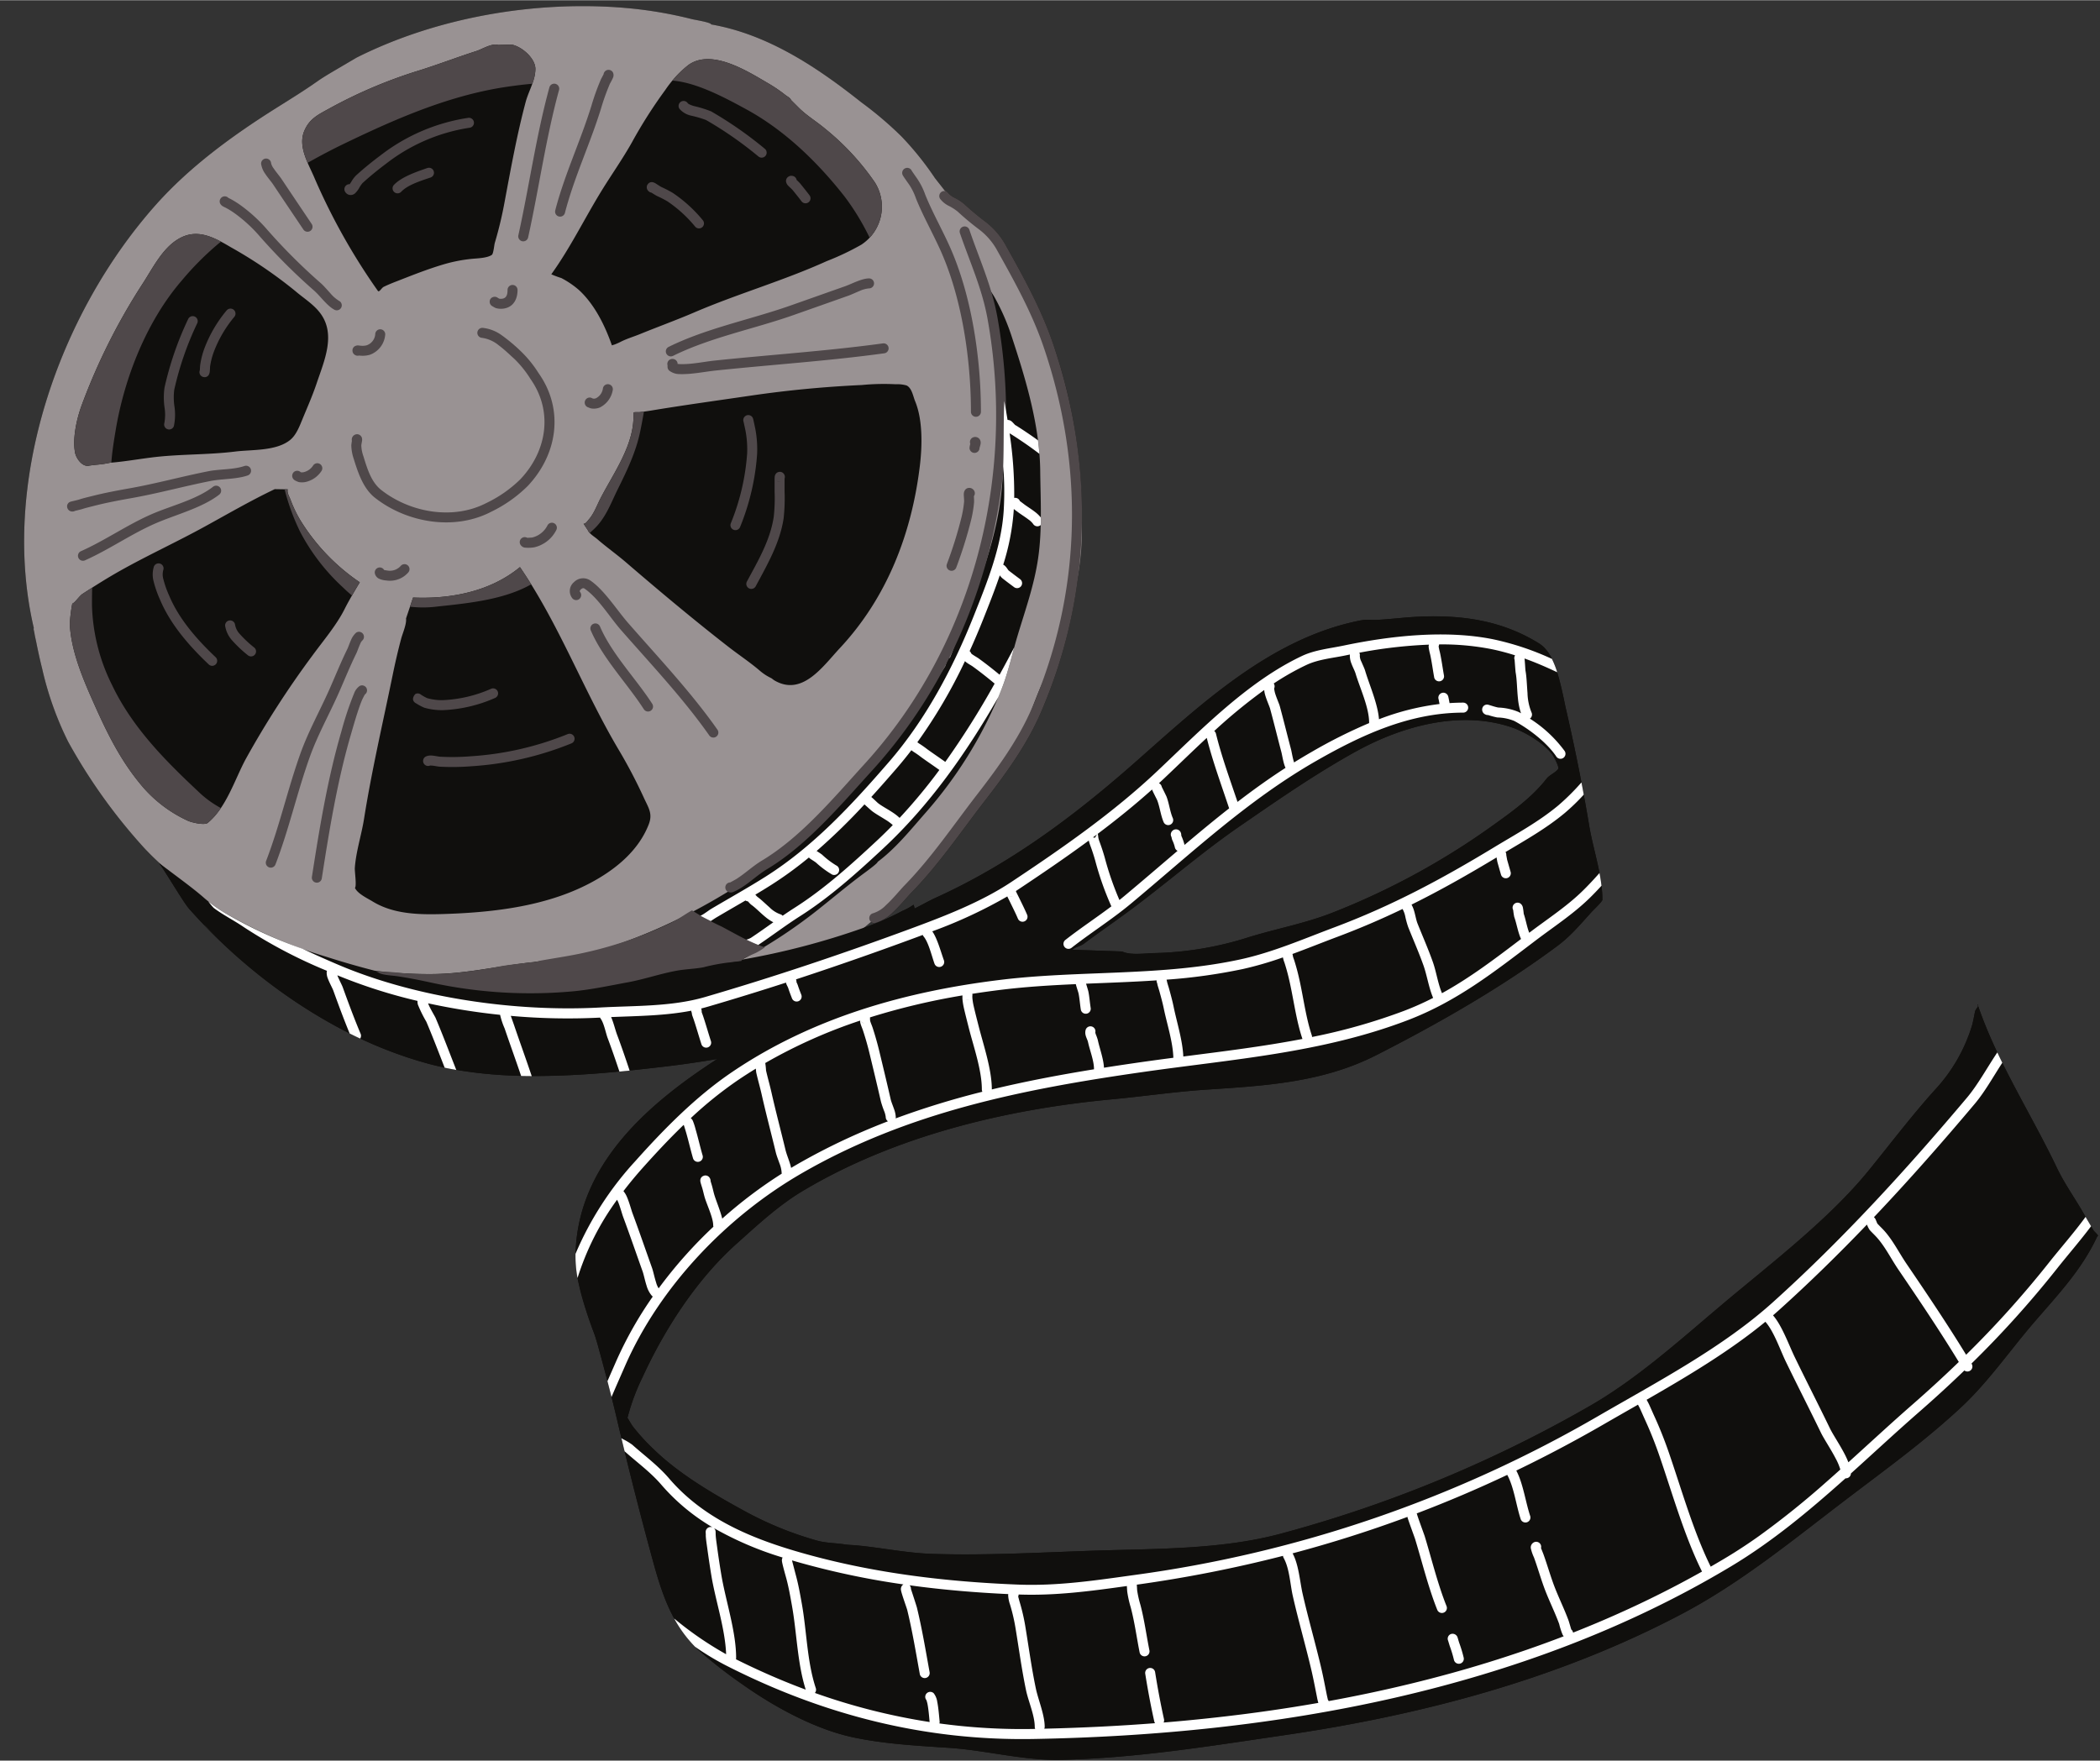
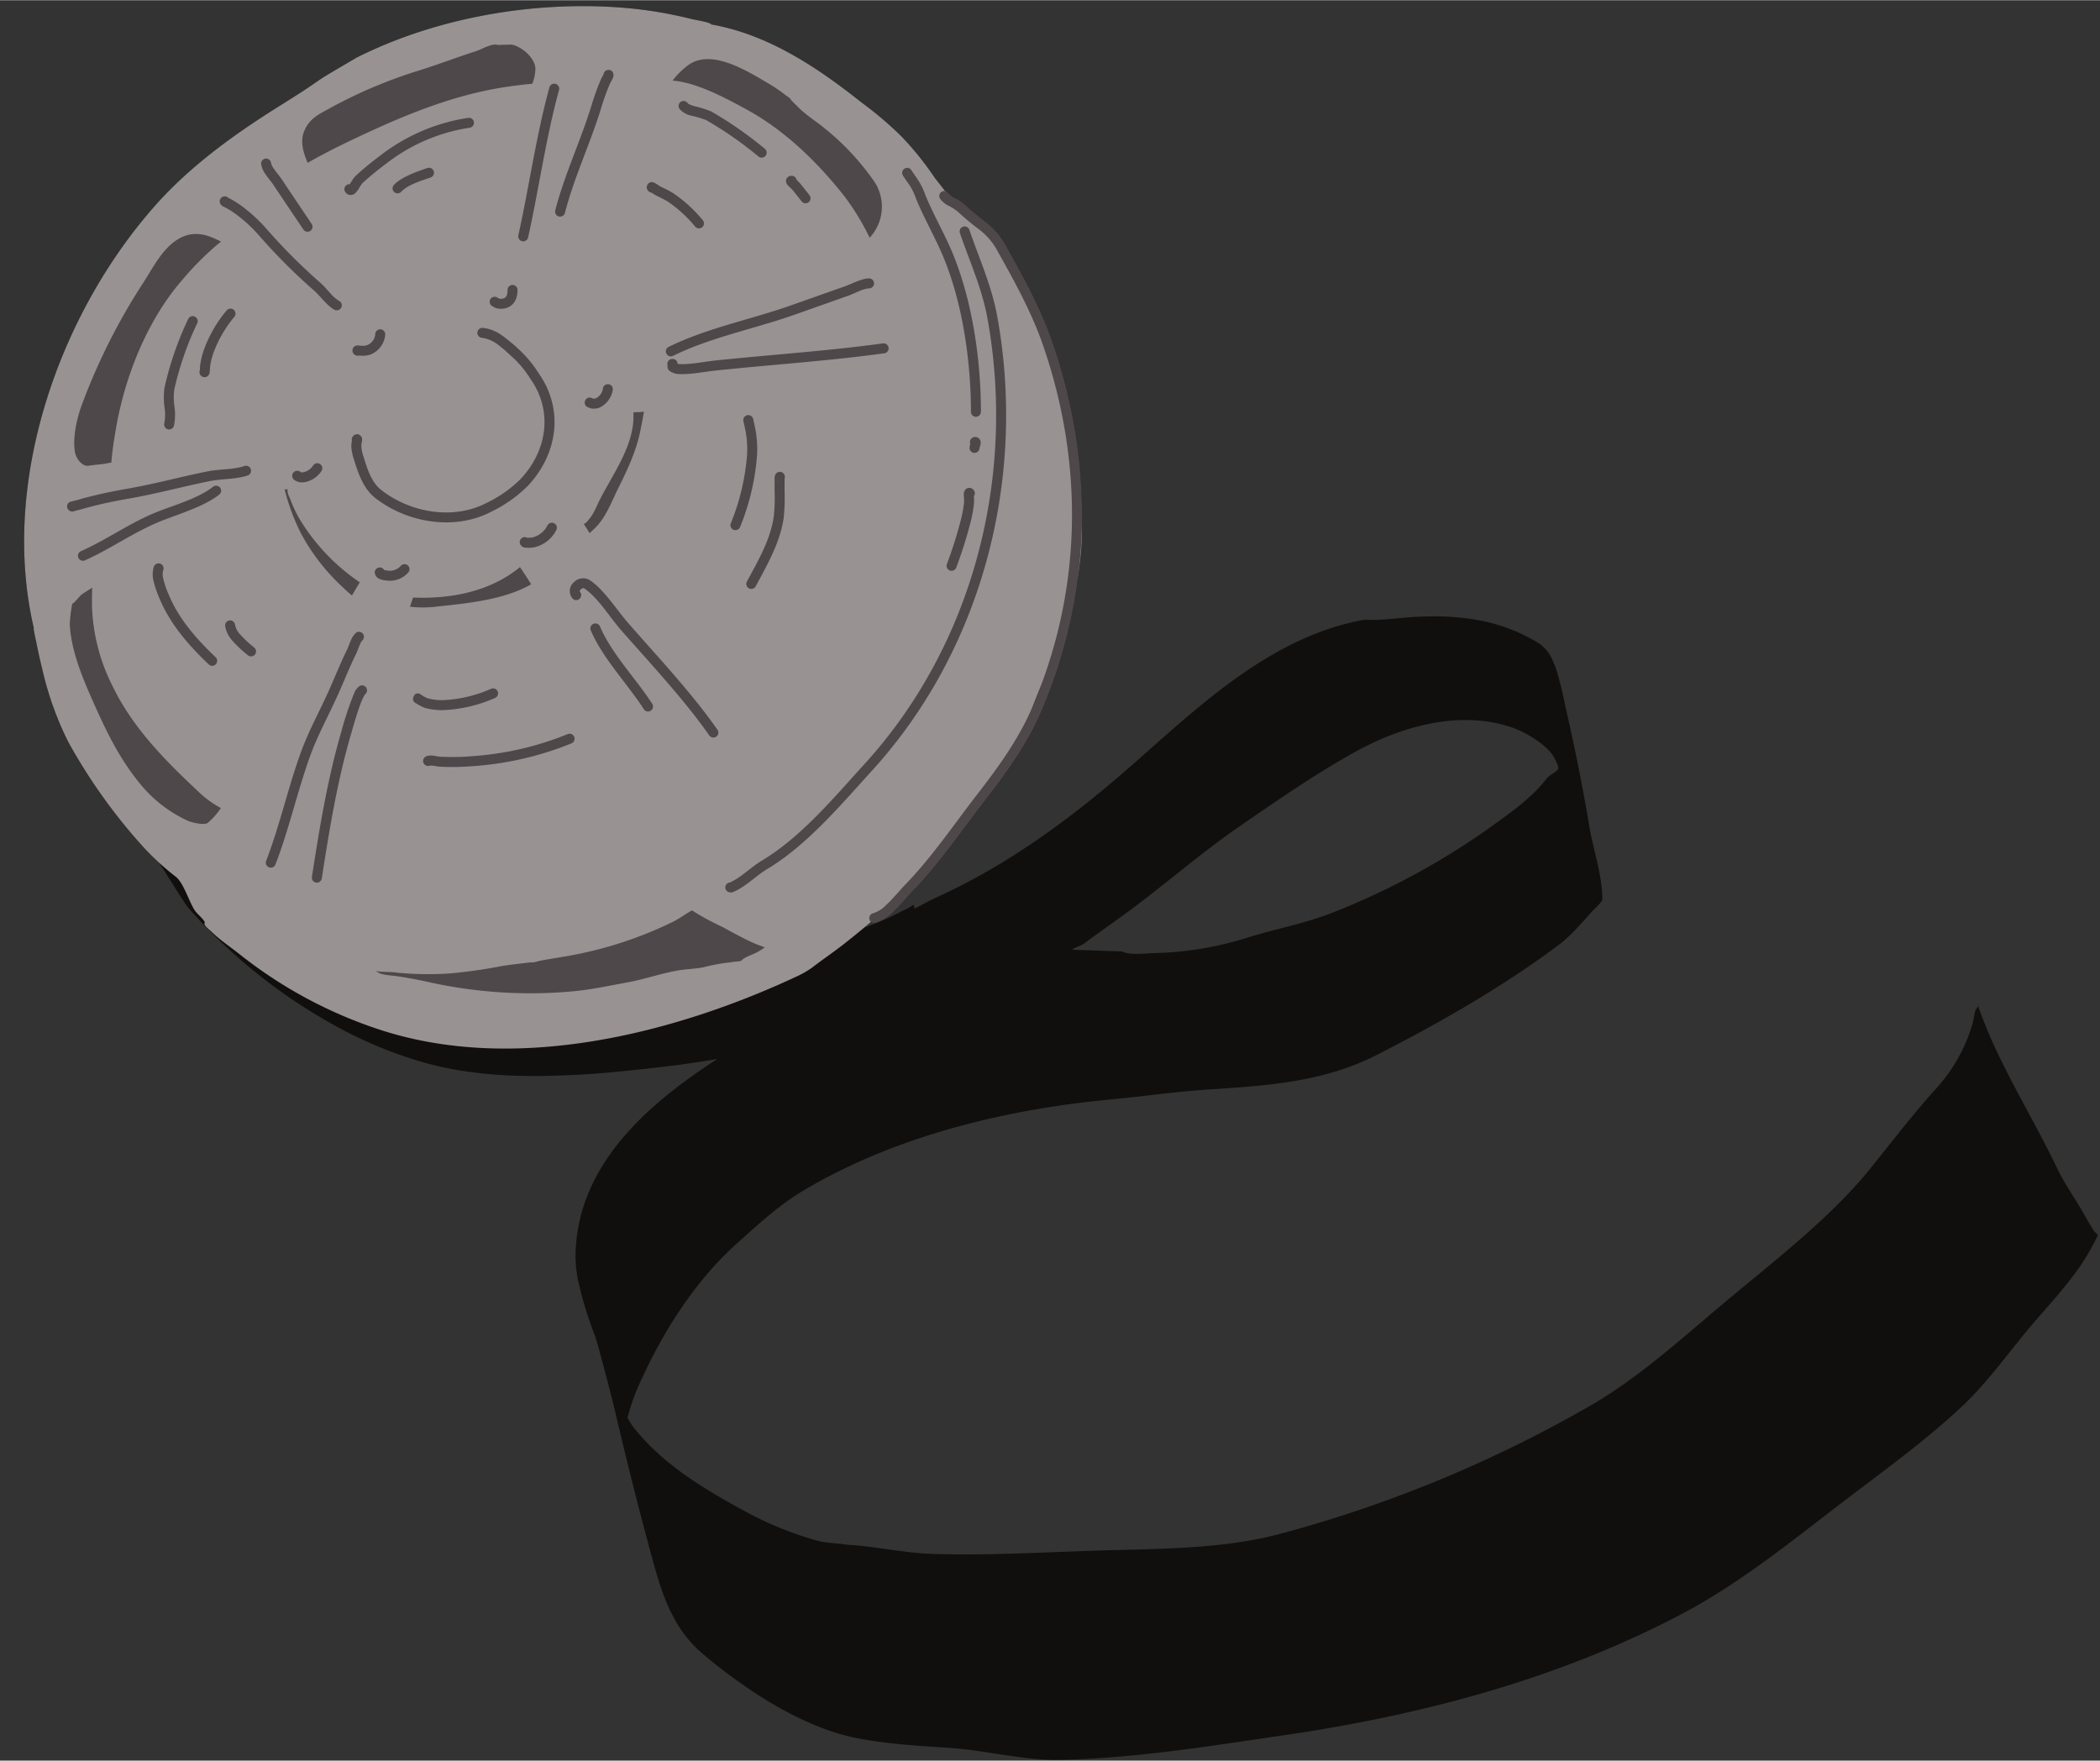
<svg xmlns="http://www.w3.org/2000/svg" data-name="Layer 1" preserveAspectRatio="xMidYMid meet" version="1.0" viewBox="-5.7 -1.4 496.0 415.9" zoomAndPan="magnify" style="fill: rgb(79, 72, 74);" original_string_length="51426" width="496px" height="416px">
  <rect x="-5.7" y="-1.4" width="496.0" height="415.9" fill="#333333" stroke="none" />
  <g id="__id449_s28hvlauh7">
    <path d="M488.7,289.135c-.168-.3-.342-.587-.515-.881l0,0-.454-.768c-.34-.572-.679-1.146-1-1.727-2.139-3.836-4.746-7.393-6.639-11.364-4.026-8.443-8.961-16.778-13.144-25.333q-.315-.642-.622-1.285a108.223,108.223,0,0,1-4.816-11.557c-.122.367-.63.885-.717,1.285-.232,1.087-.406,2.18-.7,3.257a39,39,0,0,1-8.79,15.286c-5.428,6.02-10.456,12.666-15.566,18.954-9.541,11.737-23.319,22.158-34.907,31.931-9.886,8.339-20.158,17.629-31.432,24.013a304.807,304.807,0,0,1-72.768,29.994c-13.23,3.522-27.7,3.5-41.269,3.887-13.6.386-27.359,1.287-40.957.835-6.189-.206-12.165-1.525-18.3-2.047-.659-.055-1.591-.072-2.256-.182-2.18-.361-4.329-.292-6.5-.885a81.906,81.906,0,0,1-17.3-7.064c-7.154-3.9-15.245-8.629-21.125-14.317a48.739,48.739,0,0,1-5.134-5.585c-.405-.538-.826-1.352-1.291-2.073.06-.2.11-.368.136-.478a49.385,49.385,0,0,1,3.45-9.162c5.21-11.341,12.756-23.028,22.172-31.462,4.964-4.445,9.928-9.078,15.69-12.516,21.771-12.988,48.042-19.3,73.1-21.632,7.338-.682,14.707-1.78,22.044-2.265,14.007-.928,27.57-1.671,40.353-8.191,14.724-7.512,29.414-15.9,42.718-25.784,3.178-2.361,5.522-5.224,8.156-8.116.232-.255,2.452-2.372,2.452-2.777a30.758,30.758,0,0,0-.4-4.7l-.049-.3q-.1-.594-.21-1.186c-.008-.042-.014-.084-.023-.127h0c-.717-3.769-1.824-7.536-2.439-11.224q-.607-3.65-1.281-7.288h0q-.267-1.446-.543-2.89h0q-1.719-8.982-3.782-17.883a81.445,81.445,0,0,0-2.21-8.946l-.016-.047c-.184-.525-.383-1.036-.6-1.529l-.023-.055q-.162-.368-.336-.717l-.005-.011h0a8.693,8.693,0,0,0-2.966-3.607c-8.781-5.49-18.351-6.849-28.667-6.357-3.117.148-6.194.549-9.306.723-1.032.056-2.085,0-3.12,0-.18,0-1.36.176-1.346.193-21.292,4.259-37.8,20.069-53.427,33.821-14.311,12.594-29.274,23.73-46.655,31.632-1.636.743-3.348,1.744-5.062,2.577a3.447,3.447,0,0,0-.227-.9,14.329,14.329,0,0,1-2.682,1.476,60.891,60.891,0,0,1-8.964,3.92q.8-.669,1.6-1.345a1.179,1.179,0,0,0,1.026.266,9.608,9.608,0,0,0,4.059-2.442c1.757-1.6,3.4-3.668,4.566-4.856,6.4-6.555,11.618-14.314,17.211-21.538,4.973-6.426,9.918-13.221,13.18-20.736a117.471,117.471,0,0,0,9.035-33.783,57.361,57.361,0,0,0,.716-9.189c0-.337-.012-.673-.018-1.009A124.432,124.432,0,0,0,243,79.7c-2.849-8.34-7.127-15.987-11.369-23.57a17.978,17.978,0,0,0-4.6-5.2,61.632,61.632,0,0,1-4.872-4.054,10.875,10.875,0,0,0-2.329-1.557,4.613,4.613,0,0,1-1.542-1.129,1.166,1.166,0,0,0-.664-.451c-.088-.086-.18-.17-.267-.256.024-.028-2.107-2.676-2.285-2.946a72.328,72.328,0,0,0-7.854-9.76,85.558,85.558,0,0,0-9.445-8.029c-10.431-8.282-22.09-16.084-35.485-18.418-.032-.488-3.991-1.11-4.482-1.236A98.318,98.318,0,0,0,142.071.428C120.889-1.386,97.6,2.576,78.528,12.159l-5.935,3.49c-1.1.66-2.249,1.353-3.3,2.092-3.212,2.267-6.5,4.284-9.83,6.38C49.274,30.54,39.129,37.91,31.075,46.971,8,72.932-5.731,112.857,2.315,147.053c-.227-.295.072.742.124,1.109.1.7.281,1.393.42,2.087.42,2.1.871,4.183,1.395,6.262a76.334,76.334,0,0,0,6.127,17.245A131.381,131.381,0,0,0,28.275,198.8a46.914,46.914,0,0,0,4.445,4.315l-.858-.625c1.312,1.614,5.727,9.223,7.129,10.794A129.072,129.072,0,0,0,76.876,242.7v0c.052.026.1.05.157.075q1.14.57,2.293,1.112l.026.012h0a99.362,99.362,0,0,0,15.6,5.819c1.434.4,2.89.746,4.362,1.057v0c.08.017.161.03.242.047q1.191.248,2.4.461c.034.006.068.014.105.02h0a103.968,103.968,0,0,0,15.322,1.425h.17q1.114.024,2.233.033h.1A205.641,205.641,0,0,0,140.6,251.7h0l.639-.062.326-.032.695-.069.75-.076h0c2.986-.307,5.922-.643,8.782-.982,3.992-.473,7.961-1.073,11.92-1.732-16.629,10.764-32.854,25-33.47,45.845v.167l0,.006V295c0,.346,0,.693.006,1.039,0,.15.012.3.019.45.014.3.031.6.053.895q.019.245.042.489c.029.294.061.589.1.884.019.153.037.307.059.461.047.344.1.688.161,1.032.012.075.021.151.035.226v0a84.566,84.566,0,0,0,4.076,13.532c.267.854.533,1.707.767,2.566.767,2.8,1.528,5.619,2.265,8.446.114.439.225.879.338,1.318.664,2.577,1.308,5.158,1.91,7.733.331,1.417.674,2.831,1.012,4.246l-.011-.007.39,1.627.368,1.5h0q2.9,11.936,6.111,23.782c1.521,5.627,2.973,10.929,5.6,15.7l-.016-.012q.246.447.5.886l.088.143q.318.532.659,1.054c.068.105.136.21.2.315.252.377.512.75.784,1.119.052.075.112.148.168.222q.363.484.752.959c.069.085.137.17.207.254q.454.543.942,1.072c.074.08.15.157.226.239.127.135.251.271.382.406l.05.033c.206.21.4.42.618.63a110.941,110.941,0,0,0,10.481,8.2c7.48,5.315,17.1,10.59,26.05,12.529,7.346,1.592,15.319,2.022,22.811,2.519,8.741.577,17.6,3.027,26.367,2.833,17.834-.388,35.114-3.237,52.737-5.811,32.483-4.741,64.688-13.23,93.859-28.592,14.315-7.537,26.765-17.878,39.576-27.606,9.14-6.941,18.3-13.6,26.688-21.453,6.3-5.9,11.418-13.35,17.041-19.88,5.714-6.637,11.261-12.419,14.946-20.34C490.25,290.533,489,289.654,488.7,289.135ZM360.889,176.725c.337.43,1.743,3.03,1.445,3.482-.56.847-2.061,1.43-2.741,2.305-3.442,4.432-8.141,7.785-12.669,11.031a173.445,173.445,0,0,1-38.081,20.7c-6.582,2.566-13.524,3.8-20.211,5.918a78.164,78.164,0,0,1-21.641,3.558c-2.156.027-5.615.593-7.661-.378l-11.754-.411c.715-.659,1.931-.832,2.749-1.445,3.223-2.41,6.534-4.7,9.781-7.076,9.124-6.665,17.643-14.213,26.984-20.644,8.954-6.165,17.867-12.364,27.392-17.635,10.8-5.979,24.453-9.82,36.588-5.834C354.392,171.385,358.7,173.935,360.889,176.725Zm100.626,59.493-.125-.368a.266.266,0,0,1,.133.351Z" style="fill: rgb(16, 15, 13);" />
  </g>
  <g id="__id450_s28hvlauh7">
    <path d="M72.593,15.649c-1.1.66-2.249,1.353-3.3,2.092-3.212,2.267-6.5,4.284-9.83,6.38C49.274,30.54,39.129,37.91,31.075,46.971,8,72.932-5.731,112.857,2.315,147.053c-.227-.295.072.742.124,1.109.1.7.281,1.393.42,2.087.42,2.1.871,4.183,1.395,6.262a76.334,76.334,0,0,0,6.127,17.245A131.381,131.381,0,0,0,28.275,198.8a61.354,61.354,0,0,0,7.58,6.911c1.813,1.45,3.118,5.9,4.427,7.891.621.945,1.961,1.89,2.414,2.867-.58.532,1.158,1.814,1.5,2.154,2.041,2.008,4.678,3.756,6.922,5.551a106.5,106.5,0,0,0,32.595,17.552c31.963,10.607,69.782,1.154,99.266-12.719a23.9,23.9,0,0,0,3.054-1.795c2.571-1.986,5.267-3.8,7.819-5.811,11.026-8.69,21.378-18.509,29.66-29.9,4.012-5.513,8.107-10.87,11.1-17.038,2.345-4.835,3.8-10.032,6.055-14.882,4.966-10.661,9.248-23.676,9.154-35.521a137.891,137.891,0,0,0-6.151-39.383A120.316,120.316,0,0,0,231.55,57.737c-3.425-5.727-9.544-9.67-14.2-14.256.025-.027-2.106-2.676-2.284-2.946a72.391,72.391,0,0,0-7.854-9.76,85.569,85.569,0,0,0-9.446-8.029c-10.431-8.286-22.09-16.089-35.485-18.422-.032-.488-3.991-1.11-4.482-1.236A98.318,98.318,0,0,0,142.071.428C120.889-1.386,97.6,2.576,78.528,12.159" fill-rule="evenodd" style="fill: rgb(153, 146, 147);" />
  </g>
  <g id="__id451_s28hvlauh7">
-     <path d="M91.866,139.723c8.888.389,18.232-1.411,25.24-7.189,9.276,13.511,15,29.144,23.351,43.2a119.612,119.612,0,0,1,5.869,11.187c1.159,2.53,2.2,3.859,1.179,6.448-2.323,5.917-7.313,10.158-12.7,13.2-10.777,6.093-23.956,7.582-36.121,7.935-5.537.161-11.525,0-16.368-2.975-1.213-.745-3.523-1.811-4.178-3.2.439-.56-.091-3.883-.031-4.733.279-3.911,1.569-7.749,2.179-11.61,1.8-11.362,4.446-22.669,6.755-33.939.588-2.872,1.256-5.772,2.012-8.606.332-1.243,1.312-3.45,1.15-4.785Zm-29.6-25.562c-.234.7.38,1.76.63,2.376a29.18,29.18,0,0,0,2.248,4.768,48.229,48.229,0,0,0,14.142,14.823c-.014-.024-1.126,1.871-1.2,1.994-.827,1.417-1.637,2.809-2.371,4.279-1.919,3.843-5.076,7.531-7.6,10.991a219.165,219.165,0,0,0-15.745,24.436c-2.637,4.872-4.558,11.466-8.99,15.121-.8.656-3.9-.116-4.7-.491a31.418,31.418,0,0,1-10.448-7.752c-5.551-6.419-8.838-13.388-12.243-21.082-2.379-5.374-4.958-11.75-5.195-17.677a34.482,34.482,0,0,1,.581-4.775c.7-.288,1.657-1.808,2.4-2.3,2.948-1.928,5.944-3.815,9.02-5.541,6.4-3.59,13.09-6.664,19.531-10.189,5.61-3.068,11.106-6.281,16.873-9.028Zm69.87,8.122c.454.11,1-.735,1.232-1,1.228-1.388,1.909-3.323,2.744-4.951,3.151-6.135,8.229-12.982,7.781-20.266-.012-.207,1.264-.128,1.438-.145,1.684-.172,3.41-.491,5.081-.757,7.087-1.132,14.223-2.12,21.332-3.161,8.7-1.275,17.355-2.086,26.141-2.494a54.276,54.276,0,0,1,7.961-.177,7.978,7.978,0,0,1,2.571.282c1.264.6,1.549,2.571,2.019,3.706,1.827,4.412,1.694,10.5,1.137,15.184-1.917,16.058-7.748,31.216-18.9,43.161-4.036,4.322-8.926,11.567-15.565,7.573-.052-.029-.549-.43-.668-.486a11.783,11.783,0,0,1-2.6-1.68c-2.374-2.041-5.022-3.786-7.494-5.709-8.246-6.416-16.293-13.164-24.215-19.975-2.213-1.9-4.6-3.582-6.8-5.5-.566-.49-1.889-1.283-2.152-2.021ZM15.433,108.54c-1.642.472-3.139-1.688-3.4-3.034-.664-3.424.428-8.2,1.626-11.387A145.267,145.267,0,0,1,27.932,65.662c2.146-3.273,4.226-7.5,7.428-9.928,4.726-3.584,8.874-1.492,13.385,1.181a106.433,106.433,0,0,1,15.294,10.39c2,1.72,4.417,3.181,5.986,5.345,3.638,5.013.845,11.16-.936,16.465-.95,2.833-2.155,5.567-3.3,8.33-.684,1.662-1.463,3.793-2.886,4.986-3.271,2.737-9.117,2.308-13.051,2.8-6.593.817-13.276.568-19.85,1.412-3.245.41-6.453.98-9.714,1.235a24,24,0,0,1-3.392.483Zm123.388-28.4c-.053.019-.057.029.009.027l-.009-.027c.123-.048.51-.147.665-.207a14.363,14.363,0,0,0,1.39-.617c1.469-.754,3.023-1.2,4.545-1.819,4.265-1.743,8.621-3.316,12.85-5.133,10.29-4.422,21.05-7.482,31.283-12.118a61.812,61.812,0,0,0,8.174-3.88,10.746,10.746,0,0,0,3.22-14.7,59.637,59.637,0,0,0-11.755-12.7c-1.953-1.65-4.324-3.082-6.131-4.864l-1.953-1.95c-.042-.4-.971-.887-1.236-1.1a34.688,34.688,0,0,0-4.172-2.842c-4.648-2.7-13.163-8.2-18.694-4.386a26.082,26.082,0,0,0-5.579,5.993A111.937,111.937,0,0,0,143.544,32.2c-2.194,3.908-4.814,7.609-7.163,11.429-4.051,6.588-7.355,13.447-11.869,19.724a23.1,23.1,0,0,0,2.361.883,21.249,21.249,0,0,1,4.213,2.873c3.672,3.407,6.1,8.35,7.737,13.028ZM111.952,9.173c-1.515-.465-3.748.991-5.155,1.442-4.424,1.42-8.763,3.082-13.2,4.49A112.779,112.779,0,0,0,72.32,24.054c-2.694,1.506-4.911,2.423-6.17,5.477-1.546,3.757,1.1,7.859,2.486,11.2A148.2,148.2,0,0,0,83.545,67.263c.314.458.875-.7,1.374-.942,1.112-.548,2.269-1,3.423-1.446,3.53-1.384,7.016-2.76,10.658-3.844a36.118,36.118,0,0,1,6.745-1.328c1.3-.13,3.593-.164,4.719-.934.389-.267.567-2.379.7-2.826a90.875,90.875,0,0,0,2.329-9.754c1.467-7.83,2.919-15.908,4.98-23.6.673-2.5,2.281-5.084,2.28-7.733,0-2.557-3.227-5.322-5.628-5.772ZM461.39,235.85l.125.368a.265.265,0,0,0-.108-.359ZM488.7,289.135c-.641-1.135-1.335-2.242-1.968-3.38-2.139-3.835-4.746-7.393-6.639-11.363-6.009-12.6-14.052-24.964-18.582-38.176-.122.367-.63.885-.717,1.285-.232,1.087-.406,2.18-.7,3.257a39,39,0,0,1-8.79,15.286c-5.428,6.02-10.456,12.666-15.566,18.954-9.541,11.737-23.319,22.158-34.907,31.931-9.886,8.339-20.158,17.629-31.432,24.013a304.807,304.807,0,0,1-72.768,29.994c-13.23,3.522-27.7,3.5-41.269,3.887-13.6.386-27.359,1.287-40.957.835-6.189-.206-12.165-1.525-18.3-2.047-.659-.055-1.591-.072-2.256-.182-2.18-.361-4.329-.292-6.5-.885a81.906,81.906,0,0,1-17.3-7.064c-7.154-3.9-15.245-8.629-21.125-14.317a48.739,48.739,0,0,1-5.134-5.585c-.405-.538-.826-1.352-1.291-2.073.06-.2.11-.368.136-.478a49.385,49.385,0,0,1,3.45-9.162c5.21-11.341,12.756-23.028,22.172-31.462,4.964-4.445,9.928-9.078,15.69-12.516,21.771-12.988,48.042-19.3,73.1-21.632,7.338-.682,14.707-1.78,22.044-2.265,14.007-.928,27.57-1.671,40.353-8.191,14.724-7.512,29.414-15.9,42.718-25.784,3.178-2.361,5.522-5.224,8.156-8.116.232-.255,2.452-2.372,2.452-2.777,0-5.845-2.163-11.789-3.122-17.541-1.57-9.419-3.463-18.772-5.606-28.061-1-4.318-2.117-12.387-6.156-14.911-8.781-5.49-18.351-6.849-28.667-6.358-3.117.149-6.194.55-9.306.723-1.032.057-2.085,0-3.12,0-.18,0-1.36.177-1.346.194-21.292,4.258-37.8,20.069-53.427,33.821-14.311,12.594-29.274,23.73-46.655,31.632-1.636.743-3.348,1.744-5.062,2.577a3.444,3.444,0,0,0-.227-.905,14.276,14.276,0,0,1-2.682,1.477,61.943,61.943,0,0,1-9.22,4.014,176.446,176.446,0,0,1-28.651,7.493,119.549,119.549,0,0,0,17.182-11.18c3.847-3.015,7.6-6.223,11.514-9.122.439-.325,3.5-2.539,3.364-2.8,4.271-3.181,7.743-7.525,11.229-11.492a100.88,100.88,0,0,0,18.267-29.869c1.45-3.806,2.3-7.86,3.467-11.761,1.853-6.223,4-12.116,4.946-18.593.99-6.756.571-13.748.5-20.549-.108-10.738-3.351-21.572-6.68-31.678a51.681,51.681,0,0,0-4.177-9.576c-.585-1-1.3-1.961-1.937-2.926-.318-.48-.873-1.494-.873-1.494l1.038,3.149c.692,2.1.87,4.362,1.383,6.507,1.537,6.418,3.017,13.236,2.748,19.883-.288,7.1.112,14.135-.683,21.226-1.132,10.1-4.557,19.877-8.544,29.09-1.386,3.2-2.257,6.762-3.593,9.892-.82-.1-.757,1.473-1.217,2.16-1.48,2.214-2.933,4.456-4.414,6.67a169.485,169.485,0,0,1-21.068,26.279c-15.276,15.231-35.986,27.984-56.664,34.148-6.375,1.9-13.018,2.242-19.545,3.184-6.8.982-13,2.263-19.915,2.253a102.724,102.724,0,0,1-13.094-.806q-5.675-1.451-11.3-3.254a112.081,112.081,0,0,1-24.233-10.5,34.585,34.585,0,0,1-4.847-3.548c-2.355-2.063-5.75-4.532-8.458-6.583l-2.055-1.5c1.312,1.614,5.728,9.223,7.13,10.794,14.788,16.571,34.461,30.463,55.96,36.431,17.773,4.933,38.8,2.9,56.838.761,3.993-.472,7.962-1.072,11.92-1.731-16.629,10.764-32.853,25-33.47,45.845-.191,6.5,2.257,13.026,4.55,19.42.267.853.533,1.707.767,2.566,1.586,5.786,3.149,11.656,4.513,17.5q3.658,15.658,7.871,31.153c2.356,8.705,4.523,16.639,11.172,23.014a110.941,110.941,0,0,0,10.481,8.2c7.479,5.315,17.1,10.591,26.05,12.529,7.346,1.592,15.318,2.022,22.81,2.519,8.741.577,17.6,3.027,26.368,2.833,17.834-.388,35.114-3.237,52.737-5.811,32.478-4.742,64.683-13.231,93.854-28.593,14.315-7.537,26.765-17.878,39.576-27.606,9.14-6.941,18.3-13.6,26.688-21.453,6.3-5.9,11.418-13.35,17.041-19.88,5.714-6.637,11.261-12.419,14.946-20.34C490.25,290.533,489,289.654,488.7,289.135ZM250.326,221.483c3.223-2.41,6.534-4.7,9.781-7.076,9.124-6.665,17.643-14.213,26.984-20.644,8.954-6.165,17.867-12.364,27.392-17.635,10.8-5.979,24.453-9.82,36.588-5.834,3.321,1.091,7.627,3.641,9.818,6.431.337.43,1.743,3.03,1.445,3.482-.56.847-2.061,1.43-2.741,2.305-3.442,4.432-8.141,7.785-12.669,11.031a173.445,173.445,0,0,1-38.081,20.7c-6.582,2.566-13.524,3.8-20.211,5.918a78.164,78.164,0,0,1-21.641,3.558c-2.156.027-5.615.593-7.661-.378l-11.754-.411C248.292,222.27,249.508,222.1,250.326,221.483Z" fill-rule="evenodd" style="fill: rgb(16, 15, 13);" />
-   </g>
+     </g>
  <g id="__id452_s28hvlauh7">
    <path d="M82.98,227.95c1.638.305,3.358.148,5.025.382a68.089,68.089,0,0,0,7.546.355,57.8,57.8,0,0,0,7.933-.463c2.9-.32,5.776-.761,8.646-1.308,2.551-.487,5.084-.675,7.584-1.03.262.22,1.879-.31,2.212-.371,2.334-.426,4.67-.78,7.006-1.207a92.967,92.967,0,0,0,24.115-7.881c1.649-.8,3.1-1.926,4.7-2.8a56.81,56.81,0,0,0,6.987,3.823c3.259,1.719,6.726,3.792,10.222,4.9,0-.007-.605.429-.66.466-.412.28-.839.516-1.27.754-.945.52-3.065,1.123-3.7,2.05a.561.561,0,0,0-.27-.007,3.687,3.687,0,0,1-.724.1c-.7.04-1.376.213-2.08.249a46.773,46.773,0,0,0-5.846,1.123c-2.075.381-4.209.42-6.289.8-3.846.7-7.661,2.032-11.549,2.744-4.194.768-8.39,1.679-12.654,2.1a109.993,109.993,0,0,1-33.933-2.066c-2.7-.586-5.425-1.131-8.149-1.517-1.132-.157-3.29-.218-4.214-.854m117.446-11.692a9.6,9.6,0,0,0,4.059-2.442c1.757-1.6,3.4-3.668,4.566-4.856,6.4-6.555,11.618-14.314,17.211-21.538,4.973-6.426,9.918-13.221,13.18-20.736,12.216-28.126,12.74-58.6,2.923-87.338-2.849-8.341-7.127-15.988-11.369-23.571a17.961,17.961,0,0,0-4.6-5.2,61.464,61.464,0,0,1-4.872-4.055,10.912,10.912,0,0,0-2.329-1.557,4.613,4.613,0,0,1-1.542-1.129,1.18,1.18,0,0,0-1.921,1.372,5.918,5.918,0,0,0,1.832,1.543,11.9,11.9,0,0,1,2.291,1.442,64.27,64.27,0,0,0,5.048,4.212,15.73,15.73,0,0,1,4.036,4.527c4.172,7.459,8.391,14.976,11.194,23.18,9.625,28.174,9.123,58.058-2.854,85.639-3.185,7.335-8.028,13.958-12.882,20.229-5.536,7.154-10.7,14.844-17.033,21.335-1.136,1.163-2.745,3.192-4.465,4.761a7.226,7.226,0,0,1-2.973,1.88,1.181,1.181,0,0,0,.464,2.316l.041-.009Zm-34.281-9.573a1.182,1.182,0,0,0-.63,2.175,1.527,1.527,0,0,0,1.289.1,12.888,12.888,0,0,0,2.05-1.088c2.1-1.33,3.857-3.044,6-4.332,9.45-5.675,17.374-15.145,24.732-23.22,26.146-28.69,36.522-69.057,29.648-107.2-1.331-7.381-4.227-13.624-6.616-20.618a1.181,1.181,0,0,0-2.235.765h0c2.35,6.877,5.218,13.013,6.527,20.272,6.743,37.421-3.415,77.035-29.071,105.187-7.21,7.913-14.943,17.225-24.2,22.786-2.16,1.3-3.936,3.022-6.049,4.361-.148.1-1.18.664-1.444.806Zm-86.3-44.406a1.18,1.18,0,0,0-1.225-2.012A3.646,3.646,0,0,0,78,162.192a76.037,76.037,0,0,0-3.059,9.134c-3.269,11.177-5.185,22.891-6.972,34.4a1.18,1.18,0,1,0,2.333.362c1.771-11.406,3.665-23.018,6.906-34.1.433-1.482,1.534-5.44,2.525-7.877A14.192,14.192,0,0,1,80.478,162.63Zm-2.11-14.561a4.75,4.75,0,0,0-1.155,1.672c-.359.782-.651,1.7-.9,2.194-1.532,3.115-2.808,6.318-4.216,9.487-2.252,5.069-4.969,9.918-6.843,15.151-2.991,8.352-4.88,16.985-8.069,25.293a1.181,1.181,0,1,0,2.181.9l.023-.06c3.194-8.327,5.09-16.975,8.087-25.345,1.854-5.177,4.551-9.97,6.779-14.988,1.395-3.142,2.658-6.316,4.177-9.4.25-.511.554-1.448.923-2.25a2.384,2.384,0,0,1,.487-.817,1.181,1.181,0,0,0-1.477-1.842ZM16.077,137.385c-.05,1.431-.053,2.868-.049,4.3a44.745,44.745,0,0,0,4.73,18.693c4.738,9.947,12.416,17.712,20.317,25.12a24.057,24.057,0,0,0,5.394,3.958,16.336,16.336,0,0,1-3.1,3.5c-.794.656-3.895-.116-4.7-.491a31.414,31.414,0,0,1-10.449-7.754c-5.551-6.419-8.838-13.388-12.243-21.082-2.379-5.374-4.958-11.75-5.195-17.677a34.482,34.482,0,0,1,.581-4.775c.7-.288,1.657-1.808,2.4-2.3Q14.919,138.125,16.077,137.385Zm79.8,42.028a7.012,7.012,0,0,1,.739.044c.581.082,1.165.205,1.51.221a55.775,55.775,0,0,0,7.549-.1,75.4,75.4,0,0,0,23.646-5.424,1.181,1.181,0,0,0-.921-2.174h0a73.085,73.085,0,0,1-22.926,5.245,53.846,53.846,0,0,1-7.23.1c-.451-.023-1.343-.25-2.047-.276a2.775,2.775,0,0,0-1.33.235,1.181,1.181,0,0,0,1.011,2.133Zm35.42-41.021c-.157-.213.021-.441.2-.6.222-.206.545-.386.818-.205,3.207,2.139,6.034,6.807,8.577,9.713,7.024,8.028,14.865,16.335,20.945,25.021a1.181,1.181,0,0,0,1.934-1.355c-6.128-8.753-14.024-17.132-21.1-25.221-2.664-3.044-5.683-7.882-9.045-10.122a3.028,3.028,0,0,0-3.738.442,2.745,2.745,0,0,0-.476,3.745,1.18,1.18,0,1,0,1.954-1.325c-.02-.03-.042-.059-.065-.088Zm2.549,9.114c2.857,6.641,8.605,12.528,12.512,18.585a1.181,1.181,0,1,0,1.984-1.281c-3.84-5.95-9.519-11.712-12.327-18.238a1.181,1.181,0,1,0-2.169.934ZM92.6,164.732a12.692,12.692,0,0,0,1.927,1.023,15.252,15.252,0,0,0,4.317.574,33.866,33.866,0,0,0,12.368-2.876,1.18,1.18,0,1,0-.892-2.186,31.478,31.478,0,0,1-11.477,2.7,12.844,12.844,0,0,1-3.632-.472,10.279,10.279,0,0,1-1.621-.928,1.122,1.122,0,0,0-1.2-.036c-.026.014-1.193,1.23-.01,2.076a1.147,1.147,0,0,0,.222.124ZM30.645,132.418a6.343,6.343,0,0,0-.068,3.459,25.565,25.565,0,0,0,1.514,4.335c2.466,5.877,6.929,10.974,11.515,15.318a1.18,1.18,0,1,0,1.623-1.714c-4.352-4.124-8.622-8.941-10.961-14.518a23,23,0,0,1-1.382-3.917,3.956,3.956,0,0,1-.029-2.134,1.181,1.181,0,0,0-2.212-.829ZM47.475,146.4a6.7,6.7,0,0,0,1.636,3.431,29.6,29.6,0,0,0,3.7,3.5,1.181,1.181,0,1,0,1.537-1.793,26.832,26.832,0,0,1-3.411-3.2,4.316,4.316,0,0,1-1.113-2.168,1.181,1.181,0,0,0-2.35.235Zm43.658-4.513.735-2.166c8.888.389,18.232-1.411,25.24-7.189q1.374,2,2.651,4.064c-6.349,3.639-14.93,4.479-22.026,5.233a26.689,26.689,0,0,1-6.6.058ZM61.52,114.152l.741.011c-.235.7.38,1.76.63,2.376a29.259,29.259,0,0,0,2.247,4.768A48.22,48.22,0,0,0,79.281,136.13c-.015-.024-1.127,1.872-1.2,1.994q-.326.558-.646,1.111c-.96-.756-1.905-1.69-2.148-1.922a48.258,48.258,0,0,1-10.006-12.95A50.839,50.839,0,0,1,61.52,114.15Zm118.1-2.574a1.18,1.18,0,0,0-.326-1.236,1.127,1.127,0,0,0-1.058-.287,1.156,1.156,0,0,0-.751.52,1.484,1.484,0,0,0-.21.633c-.03.274-.024.831-.024.887v2.579a40.245,40.245,0,0,1-.2,5.962c-.829,5.57-3.745,10.464-6.356,15.338a1.181,1.181,0,0,0,2.081,1.115c2.737-5.111,5.741-10.265,6.612-16.105a42.759,42.759,0,0,0,.221-6.31V112.1ZM85.027,133.216a1.181,1.181,0,0,0-2.175.868,1.839,1.839,0,0,0,.856,1.13,4.665,4.665,0,0,0,1.831.474,5.742,5.742,0,0,0,5.229-1.938,1.181,1.181,0,0,0-1.844-1.476,3.436,3.436,0,0,1-3.16,1.064C85.6,133.322,85.2,133.249,85.027,133.216Zm139.3-17.447a1.179,1.179,0,0,0-.087-1.481,1.287,1.287,0,0,0-1.06-.473,1.188,1.188,0,0,0-1.006.593,1.765,1.765,0,0,0-.233.826c-.025.478.105,1.405.07,1.843a26.324,26.324,0,0,1-.62,3.7,98.829,98.829,0,0,1-3.455,11.058,1.181,1.181,0,1,0,2.231.776,101.231,101.231,0,0,0,3.53-11.322,28.627,28.627,0,0,0,.668-4.031c.024-.306-.011-1.028-.038-1.49Zm-179.68-2.24c-3.817,3-9.871,4.5-14.293,6.394-5.871,2.519-11.157,6.276-16.96,8.861a1.181,1.181,0,0,0,.959,2.158c5.8-2.582,11.073-6.336,16.931-8.848,4.6-1.972,10.855-3.6,14.82-6.707a1.181,1.181,0,0,0-1.457-1.858Zm74.186,12.084a1.18,1.18,0,0,0-1.694,1.451,1.444,1.444,0,0,0,1.085.86,8.55,8.55,0,0,0,2.237-.064,7.751,7.751,0,0,0,5.2-4.027,1.18,1.18,0,1,0-2.024-1.214,5.493,5.493,0,0,1-3.633,2.922c-.088.018-.889.059-1.176.072ZM146.39,95.794c-.253,1.531-.543,3.054-.857,4.588-1.007,4.94-3.116,9.288-5.332,13.774-1.754,3.556-2.919,7.02-5.948,9.708-.191.169-.413.382-.659.622a1.842,1.842,0,0,1-.419-.616l-1.039-1.589c.453.11,1-.734,1.232-1,1.227-1.388,1.908-3.323,2.744-4.95,3.151-6.136,8.228-12.983,7.78-20.267-.012-.207,1.265-.128,1.438-.145.349-.034.7-.076,1.06-.124Zm23.524,2.358c.037.167.439,1.994.484,2.256a23.56,23.56,0,0,1,.368,5.309,53.514,53.514,0,0,1-3.856,16.464,1.18,1.18,0,1,0,2.192.877,55.931,55.931,0,0,0,4.021-17.209,25.913,25.913,0,0,0-.4-5.846c-.053-.294-.437-2.093-.525-2.44a1.254,1.254,0,0,0-.241-.509,1.182,1.182,0,0,0-1.662-.175.8.8,0,0,0-.07.061,1.18,1.18,0,0,0-.314,1.212Zm-92.5,4.562a9.934,9.934,0,0,0-.139,1.1,10.721,10.721,0,0,0,.568,3.128c1.01,3.232,2.226,7.013,5.024,9.211,7.477,5.877,18.673,7.853,27.4,3.326a32.014,32.014,0,0,0,8.662-6.095c7.114-7.535,8.62-18.12,2.593-26.657a27.294,27.294,0,0,0-4.08-5.069,39.73,39.73,0,0,0-4.866-4.064,9.358,9.358,0,0,0-4.234-1.581,1.181,1.181,0,1,0-.229,2.351l.032,0a7.968,7.968,0,0,1,3.949,1.765c1.376,1.019,2.635,2.262,3.768,3.281A25.164,25.164,0,0,1,119.6,88.09c5.353,7.584,3.94,16.98-2.381,23.673a29.656,29.656,0,0,1-8.032,5.622c-7.924,4.107-18.072,2.244-24.858-3.087-2.427-1.907-3.352-5.256-4.229-8.059a8.316,8.316,0,0,1-.46-2.424c0-.274.148-.865.18-1.166a1.708,1.708,0,0,0-.037-.637,1.188,1.188,0,0,0-.441-.637,1.152,1.152,0,0,0-.821-.231,1.268,1.268,0,0,0-1.1,1.57ZM12.069,119.228c.455-.1,1.326-.309,1.651-.413.979-.315,1.985-.542,2.982-.8,2.847-.723,5.754-1.266,8.646-1.78,6.3-1.117,12.371-2.8,18.633-4.04,2.794-.551,6.109-.392,8.81-1.312a1.181,1.181,0,0,0-.734-2.245l-.027.009c-2.608.889-5.811.7-8.506,1.232-6.248,1.233-12.31,2.918-18.59,4.033-2.948.525-5.912,1.078-8.816,1.816-1.045.263-2.1.5-3.125.836-.528.17-1.932.462-2.121.546a1.13,1.13,0,0,0-.711,1.243,1.217,1.217,0,0,0,1.374,1.035A1.172,1.172,0,0,0,12.069,119.228Zm53.309-9.095-.057-.029a1.179,1.179,0,0,0-1.09-.3,1.129,1.129,0,0,0-.8.643,1.153,1.153,0,0,0-.068.861,1.312,1.312,0,0,0,.525.691,4.941,4.941,0,0,0,.992.447,4.527,4.527,0,0,0,1.536-.01,6.069,6.069,0,0,0,3.808-2.6,1.182,1.182,0,1,0-1.994-1.268,3.636,3.636,0,0,1-2.279,1.552,1.866,1.866,0,0,1-.573.01Zm113.368,2.232a1.2,1.2,0,0,1-.549-.011,1.176,1.176,0,0,1-.5-.271,1.054,1.054,0,0,0,1.044.282ZM65.425,111.7a1.187,1.187,0,0,1-.582.392,1.07,1.07,0,0,0,.58-.392ZM20.6,107.849l-.309.024a24,24,0,0,1-3.392.483l-1.466.184c-1.642.472-3.138-1.688-3.4-3.034-.664-3.424.428-8.2,1.626-11.387A145.216,145.216,0,0,1,27.935,65.662c2.145-3.273,4.225-7.5,7.427-9.928,3.936-2.985,7.472-2.033,11.15-.087q-.352.263-.7.542a69.493,69.493,0,0,0-8.535,8.585c-8.325,9.615-13.591,23-15.662,35.439C21.191,102.756,20.78,105.286,20.6,107.849Zm202.875-4.438a5.158,5.158,0,0,0-.183.937,1.181,1.181,0,0,0,2.362.045c.018-.061.221-.745.257-1.007a1.545,1.545,0,0,0-.08-.791,1.251,1.251,0,0,0-.516-.616,1.278,1.278,0,0,0-1-.157,1.182,1.182,0,0,0-.892,1.411A1.252,1.252,0,0,0,223.477,103.411Zm.95.734a.854.854,0,0,0,.189.011,1.124,1.124,0,0,0,.216-.03,1.15,1.15,0,0,1-.405.019ZM79.4,103.21l-.025.024.049-.053Zm-44.02-4.054a13.11,13.11,0,0,0,.126-4.556,14.424,14.424,0,0,1-.048-3.97A73.6,73.6,0,0,1,40.9,74.891a1.181,1.181,0,0,0-2.152-.973h0a76.019,76.019,0,0,0-5.6,16.257,16.855,16.855,0,0,0,.012,4.641,10.705,10.705,0,0,1-.047,3.7,1.18,1.18,0,0,0,2.273.638Zm174.3-60.193a1.178,1.178,0,0,0-.734-.694,1.134,1.134,0,0,0-.865.05,1.191,1.191,0,0,0-.584,1.58l.023.047c.141.291,1.282,1.9,1.4,2.055a13.777,13.777,0,0,1,1.7,3.377c1.691,4.223,4.055,8.361,5.918,12.554,5.013,11.278,7.088,25.7,7.088,37.939a1.181,1.181,0,0,0,2.361,0c0-12.554-2.151-27.334-7.29-38.9-1.851-4.167-4.2-8.276-5.883-12.473a16.224,16.224,0,0,0-2.03-3.949C210.707,40.442,209.857,39.212,209.685,38.963ZM134.346,92.714c-.139-.061-.488-.215-.531-.224a1.193,1.193,0,0,0-.509,2.33,3.672,3.672,0,0,0,.583.215,3.755,3.755,0,0,0,2.052-.2,5.647,5.647,0,0,0,3.1-4.207,1.18,1.18,0,0,0-2.346-.262,3.058,3.058,0,0,1-1.666,2.289A1.308,1.308,0,0,1,134.346,92.714Zm.091.137a1.174,1.174,0,0,1,.256.4A1.04,1.04,0,0,0,134.437,92.851ZM41.5,86.023a1.121,1.121,0,0,0-.071.24,1.183,1.183,0,0,0,.956,1.37,1.134,1.134,0,0,0,1.316-.706,2.108,2.108,0,0,0,.141-.547c.044-.345.072-1.12.074-1.213a16.993,16.993,0,0,1,.9-3.523,28.7,28.7,0,0,1,4.845-8.257A1.181,1.181,0,1,0,47.819,71.9h0a31.066,31.066,0,0,0-5.232,8.94,19.314,19.314,0,0,0-1.021,4.05C41.557,84.974,41.511,85.754,41.5,86.023Zm112.835-1.507a1.127,1.127,0,0,0-.015-.259,1.189,1.189,0,0,0-.676-.8,1.2,1.2,0,0,0-.855-.065,1.18,1.18,0,0,0-.83,1.448l.016.053a2.234,2.234,0,0,0,.01.56,1.34,1.34,0,0,0,.336.618,3.93,3.93,0,0,0,2.476.86c2.834.105,5.837-.56,8.644-.853,13.217-1.382,26.578-2.257,39.742-4.062a1.181,1.181,0,0,0-.3-2.342l-.021,0c-13.138,1.8-26.475,2.672-39.667,4.052-2.7.282-5.583.945-8.308.843A3.923,3.923,0,0,1,154.332,84.516Zm-.993,1.168a1.133,1.133,0,0,1-.385.017,1.061,1.061,0,0,0,.385-.017Zm-111.215-.3a1.141,1.141,0,0,1,.325-.087,1.129,1.129,0,0,1,.348.01,1.112,1.112,0,0,0-.673.077Zm157.385-21.06c-1.778.04-4.025,1.3-5.68,1.881-4.324,1.522-8.646,3.061-12.974,4.582-9.368,3.291-19.678,5.3-28.611,9.708a1.181,1.181,0,1,0,1.044,2.118c8.846-4.363,19.069-6.337,28.35-9.6q6.494-2.283,12.975-4.583c.794-.278,1.726-.731,2.671-1.118a6.82,6.82,0,0,1,2.277-.63,1.181,1.181,0,1,0-.052-2.361ZM79.079,82.55c.169.019.372.039.465.039a6.179,6.179,0,0,0,2.151-.235,5.53,5.53,0,0,0,3.593-4.79,1.181,1.181,0,1,0-2.361,0,3.032,3.032,0,0,1-2.039,2.571,3.854,3.854,0,0,1-1.345.094c-.157,0-.5-.066-.672-.07a1.388,1.388,0,0,0-.635.125,1.12,1.12,0,0,0-.685,1.078,1.152,1.152,0,0,0,.466.963A1.174,1.174,0,0,0,79.079,82.55ZM48.251,45.312a1.163,1.163,0,0,0-.265-.214,1.183,1.183,0,0,0-1.618.416A1.147,1.147,0,0,0,46.4,46.8a1.583,1.583,0,0,0,.457.44c.254.166.763.392.84.434a19.169,19.169,0,0,1,2.09,1.312A34.436,34.436,0,0,1,55.751,54.5,138.443,138.443,0,0,0,68.458,67.179c1.529,1.342,3.069,3.621,4.85,4.555a1.181,1.181,0,0,0,1.1-2.09,8.373,8.373,0,0,1-2.08-1.806c-.787-.859-1.549-1.765-2.309-2.434A136.1,136.1,0,0,1,57.528,52.945a36.745,36.745,0,0,0-6.377-5.887A21.436,21.436,0,0,0,48.8,45.582ZM112.187,69.1c-.108-.067-.444-.275-.5-.3a1.118,1.118,0,0,0-.945-.06,1.091,1.091,0,0,0-.781,1.072,1.181,1.181,0,0,0,.665,1.1,7.3,7.3,0,0,0,.782.426,4.49,4.49,0,0,0,2.374.009c2.029-.563,2.756-2.433,2.756-4.261a1.181,1.181,0,1,0-2.361,0c0,.806-.134,1.739-1.027,1.987a2.024,2.024,0,0,1-.963.029Zm11.886-49.944c-3.126,11.382-4.783,23.413-7.336,34.957a1.181,1.181,0,1,0,2.306.51h0c2.545-11.5,4.193-23.5,7.307-34.843a1.181,1.181,0,0,0-2.277-.624Zm29.077-1.569c.226.023.451.049.672.074,5.5.645,11.919,4.08,16.762,6.724,9.1,4.969,16.817,12.473,23.194,20.588a57.426,57.426,0,0,1,5.921,9.744,10.744,10.744,0,0,0,1.248-13.051,59.658,59.658,0,0,0-11.754-12.7c-1.954-1.65-4.324-3.082-6.132-4.864l-1.953-1.95c-.042-.4-.97-.887-1.235-1.1a34.658,34.658,0,0,0-4.172-2.843c-4.648-2.7-13.163-8.2-18.694-4.386a19.2,19.2,0,0,0-3.857,3.76ZM55.978,37.321a5.5,5.5,0,0,0,.97,2.3c.614.928,1.428,1.854,1.836,2.466,2.383,3.576,4.787,7.137,7.179,10.7a1.181,1.181,0,0,0,1.962-1.315c-2.391-3.568-4.794-7.126-7.175-10.7-.409-.611-1.22-1.537-1.832-2.462a3.11,3.11,0,0,1-.591-1.227,1.18,1.18,0,1,0-2.351.214l0,.018Zm92.175,6.734c.394.25,1.066.671,1.347.809a26.854,26.854,0,0,1,2.406,1.233,30.568,30.568,0,0,1,6.6,6.015,1.18,1.18,0,0,0,1.773-1.558,32.936,32.936,0,0,0-7.131-6.465,29.174,29.174,0,0,0-2.614-1.347c-.352-.171-1.073-.676-1.445-.892a2.173,2.173,0,0,0-.535-.232,1.136,1.136,0,0,0-1.2.386,1.189,1.189,0,0,0,.066,1.647A1.173,1.173,0,0,0,148.153,44.055Zm-11.3-27.943c-.125.236-.611,1.147-.63,1.2a55.039,55.039,0,0,0-2.243,6.254c-2.581,8.344-6.35,16.227-8.538,24.7a1.181,1.181,0,0,0,2.287.59c2.18-8.44,5.937-16.286,8.506-24.595a53.02,53.02,0,0,1,2.126-5.945,13.634,13.634,0,0,0,.75-1.47,1.475,1.475,0,0,0-.052-1.2,1.18,1.18,0,0,0-2.2.473ZM48.565,46.159a1.174,1.174,0,0,1-.163.557A1.128,1.128,0,0,0,48.565,46.159Zm133.89-5.1a1.183,1.183,0,0,0-.99-.955,1.26,1.26,0,0,0-1.11.31,1.167,1.167,0,0,0-.372,1.178,1.732,1.732,0,0,0,.38.718c.281.332.941.88,1.192,1.191.7.868,1.4,1.732,2.07,2.624a1.181,1.181,0,0,0,1.882-1.427c-.688-.907-1.4-1.791-2.113-2.676C183.22,41.8,182.76,41.35,182.455,41.056ZM76.889,42.067a1.181,1.181,0,0,0-1.055,1.821,1.531,1.531,0,0,0,.923.692,1.558,1.558,0,0,0,1.462-.411,5.71,5.71,0,0,0,.876-1.136A6.9,6.9,0,0,1,79.93,41.8c1.772-1.618,3.627-3.128,5.549-4.565a42.464,42.464,0,0,1,19.7-8.5,1.181,1.181,0,1,0-.293-2.343l-.041.006a44.762,44.762,0,0,0-20.776,8.942c-1.985,1.482-3.9,3.043-5.73,4.714a7.526,7.526,0,0,0-1.072,1.449C77.158,41.676,77.012,41.891,76.889,42.067Zm12.161,1.8c1.581-1.686,4.827-2.65,6.946-3.38a1.182,1.182,0,1,0-.77-2.235c-2.427.837-6.087,2.065-7.9,4a1.182,1.182,0,0,0,1.723,1.618Zm120.032-3.4a1.184,1.184,0,0,1-.387.1,1.118,1.118,0,0,1-.411-.035,1.081,1.081,0,0,0,.8-.072Zm.545-.514a1.185,1.185,0,0,1-.081.131,1.238,1.238,0,0,1-.1.119,1.015,1.015,0,0,0,.178-.253ZM66.967,37.019q4.422-2.515,9.016-4.72C88.339,26.35,101.024,20.86,114.7,18.957c1.754-.244,3.541-.464,5.33-.619a10.389,10.389,0,0,0,.728-3.485c0-2.557-3.227-5.322-5.628-5.772l-3.176.091c-1.515-.465-3.748.991-5.155,1.442-4.424,1.42-8.763,3.082-13.2,4.49a112.783,112.783,0,0,0-21.281,8.95c-2.694,1.506-4.911,2.423-6.17,5.477C65.142,31.982,65.919,34.581,66.967,37.019Zm87.81-12.769a5.026,5.026,0,0,0,2.69,1.607,26.178,26.178,0,0,1,3.615,1.057,88.806,88.806,0,0,1,12.347,8.6,1.181,1.181,0,0,0,1.533-1.8l-.038-.031a91.152,91.152,0,0,0-12.683-8.83,28.348,28.348,0,0,0-4.084-1.259,6.308,6.308,0,0,1-1.046-.4.947.947,0,0,1-.367-.258,1.181,1.181,0,1,0-1.964,1.312Z" fill-rule="evenodd" style="fill: inherit;" />
  </g>
  <g id="__id453_s28hvlauh7">
-     <path d="M466.049,247.192q.578,1.221,1.178,2.436c-2.138,3.288-4.137,6.894-6.5,9.695-7.681,9.122-15.6,18.124-23.827,26.8a1.307,1.307,0,0,1,.232.238,1.815,1.815,0,0,1,.221.4l.346.847c.629.688,1.318,1.312,1.924,2.028,1.951,2.295,3.306,5.029,4.992,7.509,4.791,7.04,9.62,14.216,14.064,21.473a236.93,236.93,0,0,0,19.573-21.777c2.773-3.506,5.923-7.053,8.643-10.8.42.743.863,1.472,1.3,2.208-2.6,3.473-5.5,6.788-8.087,10.061A239.622,239.622,0,0,1,459.943,320.7l.052.085a1.18,1.18,0,0,1-1.727,1.547q-5.23,5.046-10.8,9.9c-5.377,4.7-10.649,9.609-16,14.431a1.183,1.183,0,0,1-1.181,1.148.605.605,0,0,1-.095,0c-8.517,7.617-17.28,14.947-27.043,20.8-49.187,29.5-107.989,39.762-164.714,40.782-25.817.464-49.894-5.754-72.714-17.4a63.229,63.229,0,0,1-7.272-4.4,30.251,30.251,0,0,1-4.918-6.664,80.97,80.97,0,0,0,12.273,8.441c-.215-5.951-2.5-12.654-3.463-18.446-.372-2.234-.7-4.473-1.009-6.717-.117-.856-.253-1.7-.319-2.562-.024-.3-.043-1.067-.04-1.175a1.175,1.175,0,0,1,.984-1.149,1.144,1.144,0,0,1,.641.067,48.09,48.09,0,0,1-12.063-10.023c-2.545-2.969-5.622-5.2-8.474-7.734a2.292,2.292,0,0,0-.229-.177l-.367-1.5-.39-1.627c.128.084.262.164.4.244a15.021,15.021,0,0,1,2.152,1.3c2.931,2.606,6.083,4.91,8.7,7.962,8.663,10.106,20.808,14.727,33.164,18.1,16.047,4.376,32.471,6.31,49.137,6.979,9.393.376,18.249-.961,27.537-2.252a297.872,297.872,0,0,0,109.959-37.755c13.678-7.92,29.059-16.028,40.845-26.634,16.485-14.837,31.635-31.438,45.963-48.452C461.508,254.735,463.673,250.719,466.049,247.192ZM181.371,367.2l0,.046c.13.5.883,3.384.927,3.547.6,2.21,1.007,4.529,1.408,6.782,1.139,6.411,1.213,13.605,3.28,19.81a1.18,1.18,0,0,1-.216,1.133,147.821,147.821,0,0,0,27.1,6.868c-.079-.782-.23-2.912-.524-4.352a8.443,8.443,0,0,0-.236-.836,1.18,1.18,0,0,1,1.726-1.605,4.242,4.242,0,0,1,.825,1.972c.319,1.567.485,3.913.566,4.646a1.2,1.2,0,0,1-.055.511l.019,0q2.368.323,4.746.569,4.355.447,8.733.63,2.949.125,5.9.127.965,0,1.93-.012l1.308-.02a1.151,1.151,0,0,1-.111-.5c0-2.671-1.5-5.994-2.053-8.621-.993-4.746-1.648-9.566-2.432-14.35a43.5,43.5,0,0,0-1.348-5.9,7.766,7.766,0,0,1-.447-2.256,1.951,1.951,0,0,1,.037-.227c-7.833-.364-15.61-1.018-23.319-2.079a1.175,1.175,0,0,1,.32.873c.157.469,1.307,3.967,1.417,4.414,1.221,5.019,2.068,10.151,2.991,15.231a1.18,1.18,0,1,1-2.318.446l0-.026c-.916-5.033-1.753-10.121-2.962-15.095-.123-.5-1.37-3.89-1.48-4.71a1.344,1.344,0,0,1,.321-1.135,1.218,1.218,0,0,1,.257-.206,189.884,189.884,0,0,1-22.8-4.683Q183.115,367.719,181.371,367.2Zm115.966-1.073a311.906,311.906,0,0,1-34.535,6.806c.029.308.07,1.207.087,1.36a23.644,23.644,0,0,0,.764,3.4c.936,3.542,1.41,7.178,2.129,10.766a1.181,1.181,0,1,1-2.316.464h0c-.708-3.542-1.172-7.132-2.1-10.628a25.914,25.914,0,0,1-.829-3.737c-.015-.139-.069-1.1-.079-1.3-8.578,1.2-16.845,2.313-25.562,2a1.192,1.192,0,0,1-.114.465c.075.29.286,1.09.326,1.218a45.791,45.791,0,0,1,1.422,6.217c.779,4.749,1.428,9.536,2.414,14.248.581,2.77,2.1,6.288,2.1,9.1a1.184,1.184,0,0,1-.091.455h.067q6.791-.158,13.574-.5,6.23-.315,12.45-.794l.07-.006a1.145,1.145,0,0,1-.188-.425c-.837-3.765-1.531-7.488-2.131-11.259a1.181,1.181,0,0,1,2.333-.371c.591,3.726,1.277,7.4,2.1,11.118a1.169,1.169,0,0,1-.094.776l.065,0q9.728-.8,19.413-2.042,5.712-.736,11.4-1.642,2.8-.447,5.6-.936l.065-.011a14.5,14.5,0,0,1-.334-1.451c-.413-2.06-.8-4.116-1.273-6.161-1.384-5.929-3.093-11.764-4.434-17.7-.61-2.7-.771-6.5-2.163-8.953A1.2,1.2,0,0,1,297.337,366.131Zm83.546-35.545q-2.9,1.653-5.792,3.312c-1.105.635-2.208,1.277-3.314,1.909q-2.133,1.219-4.281,2.4-7.411,4.086-15.038,7.766l-.023.012c1.623,3.071,2.179,7.419,3.287,10.74a1.182,1.182,0,0,1-2.242.747c-1.079-3.239-1.569-7.5-3.179-10.47l-.026.013q-5.244,2.474-10.577,4.747-5.313,2.261-10.71,4.315l-.086.034.016.028a1.184,1.184,0,0,1,.133.391c.245.821,1.651,4.63,1.754,4.969,1.649,5.418,3.061,11.276,5.159,16.522a1.181,1.181,0,0,1-2.193.877c-2.122-5.307-3.558-11.23-5.227-16.713-.1-.341-1.526-4.2-1.762-5a1.65,1.65,0,0,1-.052-.259l-.091.034q-6.631,2.459-13.378,4.6t-13.6,3.962l-.065.017c1.452,2.641,1.714,6.636,2.361,9.509,1.339,5.93,3.047,11.76,4.429,17.684.482,2.069.872,4.149,1.289,6.233.016.08.2.888.263,1.17a1.189,1.189,0,0,1,.188.309l.129-.024q4.68-.855,9.333-1.837,9.783-2.061,19.429-4.715,8.975-2.479,17.785-5.513,4.394-1.518,8.735-3.185l.1-.038a2.022,2.022,0,0,1-.254-.356,16.439,16.439,0,0,1-.819-2.551c-1.1-2.992-2.56-5.84-3.639-8.837-.821-2.278-1.489-4.606-2.318-6.886a10.53,10.53,0,0,1-.742-2.163,1.353,1.353,0,0,1,.775-1.424,1.18,1.18,0,0,1,1.63,1.378c.138.346.514,1.288.555,1.4.831,2.282,1.5,4.614,2.322,6.893,1.077,2.991,2.533,5.837,3.631,8.82.059.157.521,1.723.637,2.12a1.18,1.18,0,0,1,.428.745l.015-.006q2.7-1.067,5.379-2.191,5.279-2.22,10.455-4.675,4.879-2.316,9.65-4.847,2.424-1.289,4.819-2.631l.139-.078c-4.167-8.381-7.024-18.531-10.066-27.354-.992-2.879-2.111-5.708-3.383-8.477-.4-.874-.777-1.758-1.178-2.632-.1-.221-.317-.624-.5-.967Zm-218,28.97a1.083,1.083,0,0,1,.4.623,1.666,1.666,0,0,1,.041.307,1.09,1.09,0,0,1,0,.14c0,.21.017.653.031.831.062.815.193,1.614.3,2.424.3,2.219.63,4.436,1,6.647,1.033,6.2,3.512,13.433,3.512,19.72a1.188,1.188,0,0,1-.042.314l.105.053q1.383.69,2.777,1.355,2.709,1.293,5.461,2.489,2.668,1.161,5.375,2.224,1.349.531,2.706,1.036l.058.022c-1.979-6.22-2.1-13.365-3.238-19.748-.388-2.186-.782-4.437-1.361-6.581-.052-.2-.987-3.451-1.025-4.1a1.364,1.364,0,0,1,.163-.787A78.914,78.914,0,0,1,162.887,359.556ZM336.33,386.161c.053.168.37,1.231.415,1.348a28.628,28.628,0,0,1,.963,3.194,1.181,1.181,0,1,0,2.283-.6,30.859,30.859,0,0,0-1.049-3.453c-.048-.123-.334-1.134-.405-1.328a1.235,1.235,0,0,0-1.6-.7l-.015.006a1.183,1.183,0,0,0-.592,1.541Zm-73.821-12.369a1.164,1.164,0,0,1-.4.3,1.143,1.143,0,0,0,.4-.295Zm148.761-62.97c-8.461,6.958-18.362,12.863-28.052,18.426.2.367.481.892.6,1.154.4.874.775,1.757,1.176,2.63,1.305,2.839,2.452,5.741,3.471,8.693,3,8.689,5.8,18.681,9.888,26.955l.121-.07q1.3-.75,2.591-1.515.669-.4,1.336-.8.759-.463,1.514-.935,3.057-1.923,6-4.026a201.152,201.152,0,0,0,15.953-12.845q1.509-1.326,3-2.669l.1-.087a13.329,13.329,0,0,0-1.1-2.61c-1.173-2.262-2.781-4.642-3.5-6.125-2.713-5.606-5.556-11.146-8.273-16.756-1.325-2.735-2.781-7.053-4.758-9.333A.929.929,0,0,1,411.27,310.822Zm-230.429,57.3a1.152,1.152,0,0,1-.305.144,1.175,1.175,0,0,1-.343.053A1.12,1.12,0,0,0,180.841,368.126Zm-19.527-6.749a1.182,1.182,0,0,1-.239-.347,1.2,1.2,0,0,1-.1-.424A1.027,1.027,0,0,0,161.314,361.377ZM329,357.1a1.177,1.177,0,0,1-.484.61A1.087,1.087,0,0,0,329,357.1ZM435.23,287.884c-6.676,6.966-13.558,13.71-20.687,20.127q-.728.654-1.473,1.3a.478.478,0,0,1,.052.058c2.09,2.414,3.695,6.955,5.1,9.849,2.717,5.61,5.562,11.15,8.274,16.758.711,1.469,2.309,3.825,3.469,6.066a19.5,19.5,0,0,1,.906,1.985c5.025-4.541,9.985-9.149,15.041-13.568,3.8-3.325,7.479-6.692,11.039-10.14-4.5-7.383-9.412-14.681-14.283-21.838-1.641-2.411-2.943-5.078-4.84-7.308-.6-.709-1.288-1.328-1.912-2.013a5.938,5.938,0,0,1-.622-1.2l-.062-.075ZM367.825,183.4q.276,1.445.543,2.889a48.629,48.629,0,0,1-4.48,4.334c-4.351,3.625-9.177,6.349-14,9.226a1.169,1.169,0,0,1,.177.7l.2,1.109c.276.967.551,1.933.833,2.9a1.181,1.181,0,0,1-2.267.661c-.286-.979-.565-1.961-.844-2.941-.016-.049-.13-.649-.21-1.155-6.757,4.08-13.3,7.786-20.083,11.143a7.932,7.932,0,0,1,.687,1.784c.256.932.438,1.965.723,2.677,1.207,3.014,2.513,5.982,3.6,9.036.845,2.366,1.2,5.1,2.179,7.434,6.622-3.643,12.48-8.1,18.673-12.809-.728-1.552-1.028-3.6-1.608-5.214a15.848,15.848,0,0,1-.246-1.623,1.181,1.181,0,0,1,1.756-1.5,1.56,1.56,0,0,1,.524.86,14.96,14.96,0,0,1,.207,1.522c.489,1.381.749,3.093,1.3,4.487l.143-.105c4.141-3.141,8.562-6.009,12.306-9.63,1.448-1.4,2.811-2.88,4.149-4.381.191,1,.353,2,.473,3-.965,1.054-1.951,2.089-2.98,3.083-3.812,3.685-8.305,6.615-12.519,9.813-9.827,7.454-18.576,14.4-30.259,18.869-20.266,7.749-41.245,9.2-62.459,12.234-28.441,4.063-55.578,9.458-80.628,23.911-17.759,10.245-33.588,26.8-41.782,45.535-1.075,2.457-2.156,4.893-3.2,7.354q-.472-1.875-.961-3.746c.66-1.516,1.329-3.032,1.994-4.554a90.466,90.466,0,0,1,8.716-15.44,1.147,1.147,0,0,1-.2-.158,6.318,6.318,0,0,1-1.27-2.419c-.391-1.21-.664-2.608-.937-3.372-1.535-4.3-3.02-8.632-4.614-12.919-.215-.577-.608-2.055-1.074-3.262a8.019,8.019,0,0,0-.341-.735,63.557,63.557,0,0,0-9.34,18.494,28.944,28.944,0,0,1-.476-5.72,76.442,76.442,0,0,1,14.107-21.882c6.83-7.649,14.339-15.282,22.876-21.065,19.012-12.879,41.013-19.069,63.563-21.8,18.759-2.273,38-.772,56.605-4.84,7.538-1.65,14.77-4.8,21.97-7.5,13.713-5.143,25.4-11.416,37.846-18.961,5.2-3.153,10.473-5.982,15.171-9.9A54.047,54.047,0,0,0,367.825,183.4Zm-195.006,67.62q-2.164,1.323-4.276,2.752a93.022,93.022,0,0,0-11.093,8.947,1.707,1.707,0,0,1,.475.585,15.428,15.428,0,0,1,.675,2.076c.6,2.042,1.056,4.123,1.657,6.165a1.181,1.181,0,0,1-2.266.666c-.6-2.044-1.062-4.126-1.658-6.171-.081-.277-.41-1.338-.49-1.6a1.2,1.2,0,0,1-.092-.111c-3.375,3.257-6.58,6.692-9.647,10.127-1.593,1.784-3.118,3.621-4.555,5.506a5.173,5.173,0,0,1,.787,1.275c.58,1.3,1.092,3.238,1.348,3.925,1.6,4.3,3.086,8.641,4.624,12.949.279.779.561,2.2.96,3.439a4.7,4.7,0,0,0,.6,1.375,106.357,106.357,0,0,1,12.936-14.56,1.162,1.162,0,0,1-.053-.346c0-1.781-1.532-4.912-2.046-6.713-.21-.745-.358-1.49-.589-2.228-.085-.272-.284-.881-.355-1.186a1.753,1.753,0,0,1-.053-.515,1.128,1.128,0,0,1,.721-1.008,1.155,1.155,0,0,1,1.519.516,1.175,1.175,0,0,1,.182.707c.076.253.189.629.237.781.236.758.388,1.522.6,2.284.432,1.51,1.46,3.893,1.916,5.8a107.879,107.879,0,0,1,14.058-10.624,1.17,1.17,0,0,1-.028-.257,6.924,6.924,0,0,0-.5-2.155c-.321-.916-.686-1.826-.879-2.623-1.1-4.571-2.312-9.125-3.346-13.713-.389-1.731-.892-3.433-1.277-5.164C172.9,251.856,172.86,251.435,172.819,251.024Zm264.515,36.312-.015.085c0-.027.011-.055.015-.085v-.007l0-.042Zm-277.295-9.069.089.1A.838.838,0,0,1,160.039,278.267Zm-.031-.037.014.018-.022-.029Zm37.439-38.554a121.755,121.755,0,0,0-22.4,10.023,17.656,17.656,0,0,1,.184,1.763c.386,1.712.879,3.4,1.265,5.109,1.031,4.576,2.237,9.117,3.337,13.677.307,1.266,1.028,2.818,1.321,4.23l.1-.063q1.406-.837,2.834-1.634,1.853-1.039,3.736-2.023,4.836-2.527,9.85-4.7,3.087-1.339,6.231-2.549l.125-.047a1.177,1.177,0,0,1-.525-.983,5.547,5.547,0,0,0-.42-1.533,22.461,22.461,0,0,1-.717-2.144c-.874-3.826-1.792-7.636-2.714-11.453-.429-1.779-.929-3.523-1.5-5.264-.2-.615-.492-1.22-.648-1.846-.017-.066-.047-.312-.07-.566Zm24.174-5.95a162.519,162.519,0,0,0-21.844,5.192,1.145,1.145,0,0,1,.005.374l.036.42c.146.557.412,1.094.59,1.642.586,1.8,1.1,3.6,1.547,5.442.924,3.826,1.844,7.645,2.72,11.481.142.619.521,1.51.8,2.326a6.484,6.484,0,0,1,.4,1.876,1.249,1.249,0,0,1-.038.305,196.657,196.657,0,0,1,20.494-6.3,1.15,1.15,0,0,1-.127-.53c0-4.576-1.958-10.128-3.062-14.464-.4-1.583-.812-3.166-1.175-4.758a16.335,16.335,0,0,1-.35-2.2c0-.019-.007-.457.006-.812Zm45.862-3.559c-5.544.373-11.106.559-16.664.788.158.513.493,1.6.547,1.862.257,1.289.334,2.6.549,3.9a1.181,1.181,0,0,1-2.329.387c-.21-1.267-.283-2.557-.536-3.821-.059-.293-.42-1.349-.56-1.852a3.537,3.537,0,0,1-.083-.37c-5.8.259-11.6.605-17.342,1.3q-3.572.433-7.123.987a1.17,1.17,0,0,1,.01.536l.014.45a14,14,0,0,0,.3,1.879c.357,1.575.764,3.136,1.162,4.7,1.145,4.5,3.128,10.274,3.134,15.026,7.914-1.909,15.965-3.434,24.132-4.759v-.031c0-2.024-1-4.443-1.414-6.414-.09-.42-.438-1.058-.567-1.611a2.409,2.409,0,0,1,.019-1.294,1.181,1.181,0,0,1,2.266.659,4.424,4.424,0,0,0,.127.45,11.55,11.55,0,0,1,.465,1.312c.423,2.006,1.36,4.454,1.457,6.555l.08-.012q3.26-.513,6.527-.989,2.039-.3,4.08-.583,2.827-.393,5.661-.76l.041-.006c-.116-3.766-1.5-7.944-2.25-11.577-.28-1.357-.648-2.693-1.016-4.028-.142-.519-.315-1.028-.461-1.547-.012-.041-.067-.312-.1-.476a1.188,1.188,0,0,1-.125-.658Zm-201.778-7.49c2.744,1.312,5.528,2.537,8.294,3.722,18.493,7.92,42.05,11.279,62.083,10.18,8.143-.448,16.849-.164,24.768-2.481,16.262-4.756,32.281-10.139,48.186-16.005,8.074-2.979,16.891-6.357,24.092-11.142,11.964-7.949,24.121-16.39,34.6-26.305C277.9,171.03,289,159.56,301.843,153.513c3.036-1.43,6.589-1.767,9.838-2.447,11.107-2.328,24.178-3.755,35.39-1.461a65.289,65.289,0,0,1,13.783,4.618,22.149,22.149,0,0,1,1.244,3.154c-2.513-1.194-5.064-2.3-7.719-3.254.1.8.183,2.636.23,2.886.271,1.47.322,3.379.472,5.268a13.036,13.036,0,0,0,.937,4.565,1.179,1.179,0,0,1-.371,1.49,30.3,30.3,0,0,1,8.206,7.648,1.181,1.181,0,0,1-1.965,1.312c-2.2-3.3-6.516-6.6-9.955-8.423a11.217,11.217,0,0,0-4-.816,19.1,19.1,0,0,1-2.179-.577,1.187,1.187,0,0,1-.616-.13,1.245,1.245,0,0,1-.673-1.627l0-.007a1.141,1.141,0,0,1,1.248-.682c.245.031,1.857.6,2.51.682a13.581,13.581,0,0,1,4.813,1.072q.252.135.512.28a15.4,15.4,0,0,1-.719-3.461c-.234-2.148-.23-4.46-.544-6.156-.048-.253-.223-2.658-.248-3a1.183,1.183,0,0,1,.115-1.068,54.647,54.647,0,0,0-5.56-1.466,60.823,60.823,0,0,0-12.376-1.12c-.036.168-.1.388-.126.49a12.651,12.651,0,0,0,.292,1.335c.405,1.818.636,3.666.968,5.5a1.18,1.18,0,1,1-2.318.444l0-.025c-.327-1.8-.553-3.616-.95-5.4a12.333,12.333,0,0,1-.354-1.785,2.311,2.311,0,0,1,.064-.5,110.9,110.9,0,0,0-16.43,1.9,1.18,1.18,0,0,1,.113.73,3.044,3.044,0,0,0,.386,1.416c.326.787.709,1.559.868,2.1.967,3.277,3,7.811,3.273,11.477a59.754,59.754,0,0,1,14.3-3.6c-.09-.467-.178-.939-.2-1.068a1.183,1.183,0,0,1,1.182-1.6,1.2,1.2,0,0,1,1.079.91c.064.218.2.951.311,1.544q1.62-.108,3.264-.111a1.182,1.182,0,0,1,0,2.362c-12.594,0-23.886,5.191-34.66,11.348-16.246,9.284-29.625,21.914-43.887,33.8-4.471,3.726-9.42,6.829-14,10.412a1.181,1.181,0,0,1-1.456-1.86c3.532-2.762,7.283-5.235,10.862-7.933a71.02,71.02,0,0,1-3.824-10.84c-.331-1.173-.706-2.325-1.131-3.467a9.694,9.694,0,0,1-.385-1.231c-5.583,4.11-11.321,8-17.016,11.79l-.2.13c.027.072.052.134.064.175.19.424.411.837.614,1.253.67,1.382,1.36,2.74,1.966,4.152a1.181,1.181,0,1,1-2.17.931h0c-.591-1.378-1.265-2.7-1.919-4.05-.192-.4-.4-.787-.583-1.183a112.331,112.331,0,0,1-17.72,8.244c1.206,1.7,2.046,4.925,2.759,6.869a1.181,1.181,0,0,1-2.218.81c-.676-1.852-1.393-5.032-2.585-6.467a1.171,1.171,0,0,1-.205-.36c-.8.3-1.6.6-2.388.887q-13.707,5.057-27.549,9.608a1.188,1.188,0,0,1,.105.633c.115.246.265.572.315.722.244.765.534,1.51.826,2.256a1.181,1.181,0,1,1-2.2.859h0c-.309-.794-.617-1.585-.876-2.4-.082-.255-.367-.739-.457-1.014a1.713,1.713,0,0,1-.07-.291q-9.168,2.967-18.43,5.682-.8.233-1.609.434a1.461,1.461,0,0,1,.09.318c.019.117.037.465.042.577.182.5.295.806.479,1.37.59,1.8,1.1,3.614,1.682,5.413a1.181,1.181,0,1,1-2.247.725h0c-.577-1.795-1.091-3.61-1.679-5.4-.186-.565-.295-.855-.487-1.382a3.5,3.5,0,0,1-.1-.619,1.173,1.173,0,0,1-.126-.481c-6.176,1.2-12.673,1.244-18.926,1.506.586,1.324.993,3.068,1.412,4.182,1.053,2.8,2.013,5.625,2.961,8.46l-.751.076-.886.089-.773.074c-.883-2.635-1.781-5.264-2.761-7.867-.484-1.288-.873-3.548-1.693-4.675a1.138,1.138,0,0,1-.124-.213,150.331,150.331,0,0,1-21.083-.413c.263.734.724,2.036.788,2.222,1.357,4.015,2.82,7.993,4.157,12.017q-1.253-.009-2.5-.037c-1.264-3.752-2.624-7.471-3.893-11.221a18.045,18.045,0,0,1-1.073-3.222,156.1,156.1,0,0,1-17.007-2.72c.105.28.253.638.4.92.558,1.11,1.254,2.26,1.357,2.5,1.724,4.061,3.279,8.208,4.9,12.317q-1.383-.242-2.744-.528c-1.417-3.632-2.808-7.283-4.33-10.863a30.825,30.825,0,0,1-1.978-4,2.621,2.621,0,0,1-.108-.919,123.22,123.22,0,0,1-18.928-6.048c.045.129.093.263.142.373.395.916.945,1.945,1.122,2.432,1.335,3.694,2.706,7.4,4.231,11.019a1.182,1.182,0,0,1-.115,1.125q-1.242-.584-2.474-1.2c-1.377-3.343-2.637-6.748-3.863-10.146-.2-.547-.9-1.808-1.265-2.781a3.684,3.684,0,0,1-.3-1.574,1.152,1.152,0,0,1,.077-.3A116.266,116.266,0,0,1,51.91,217.6c-2.312-1.586-4.917-2.871-7.143-4.558a13.762,13.762,0,0,1-1.262-1.516,35.039,35.039,0,0,0,3.716,2.6A100.964,100.964,0,0,0,65.705,222.677Zm231.606,2.068a81.738,81.738,0,0,1-9.419,2.738A132.457,132.457,0,0,1,269.828,230c.066.239.147.61.166.7.141.512.315,1.015.456,1.528.38,1.385.761,2.77,1.049,4.178.759,3.683,2.114,7.91,2.289,11.748,9.457-1.218,18.853-2.361,28.141-4.15a1.084,1.084,0,0,1-.044-.112c-1.353-4.057-1.978-8.717-2.886-12.922-.29-1.339-.613-2.671-1.009-3.984-.134-.443-.257-.885-.428-1.316A8.919,8.919,0,0,1,297.311,224.745Zm28.25-11.436c-4.925,2.368-10,4.557-15.375,6.573-3.525,1.322-7.059,2.749-10.63,4.058a1.213,1.213,0,0,1,.1.452l.114.43c.191.483.332.977.482,1.474.416,1.374.754,2.768,1.056,4.17.892,4.123,1.493,8.694,2.82,12.674a1.166,1.166,0,0,1,.061.41,138.42,138.42,0,0,0,21.774-6.192,69.957,69.957,0,0,0,6.832-3.047c-1.044-2.428-1.43-5.278-2.312-7.75-1.081-3.024-2.377-5.967-3.572-8.953a21.218,21.218,0,0,1-.685-2.461,6.09,6.09,0,0,0-.642-1.808ZM198.5,240.3a1.189,1.189,0,0,1-.531-.184,1.157,1.157,0,0,1-.394-.425A1.047,1.047,0,0,0,198.5,240.3Zm-39.074-2.077a.951.951,0,0,0,.172-.151Zm63.919-3.535a1.184,1.184,0,0,1-1,.046A1.074,1.074,0,0,0,223.349,234.684Zm25.351-3.062a1.183,1.183,0,0,0,.209.191.925.925,0,0,0,.2.105,1.16,1.16,0,0,1-.405-.3Zm-67.755-.066.013,0-.033-.009Zm-.073-.021.019,0-.03-.009Zm88.834-.7a1.2,1.2,0,0,1-.157.23,1.116,1.116,0,0,1-.2.181,1.076,1.076,0,0,0,.358-.411Zm28.114-5.44h0a1.075,1.075,0,0,0,.5.188,1.241,1.241,0,0,1-.3-.079,1.1,1.1,0,0,1-.2-.109l-.066-.046Zm-18.5-52.514c-3.434,3.191-6.748,6.433-9.971,9.479q-.649.615-1.311,1.226a1.207,1.207,0,0,1,.31.209,1.182,1.182,0,0,1,.352.653c.155.309,1.055,2.112,1.137,2.33.618,1.631.791,3.463,1.47,5.05a1.181,1.181,0,0,1-2.153.971l-.018-.041c-.693-1.619-.878-3.482-1.507-5.143-.1-.255-1.084-2.1-1.214-2.535l0-.015c-4.1,3.673-8.415,7.152-12.846,10.484a1.169,1.169,0,0,1,.086.323l.009.084c.013.121.053.473.078.6a7.208,7.208,0,0,0,.307.975c.446,1.2.839,2.414,1.19,3.649a71.38,71.38,0,0,0,3.463,10q.588-.468,1.167-.951c4.234-3.527,8.39-7.119,12.567-10.669a1.18,1.18,0,0,1-.614-.715,8.336,8.336,0,0,0-.624-1.8,2.947,2.947,0,0,1-.191-.735,1.179,1.179,0,0,1,.138-1.408,1.213,1.213,0,0,1,1.906.09,1.332,1.332,0,0,1,.227.548c.018.095.038.35.047.472a12.138,12.138,0,0,1,.753,2.135l0,.014c3.472-2.936,6.966-5.834,10.537-8.636C282.793,184.034,280.725,178.445,279.323,172.878Zm-45.8,37.356a1.187,1.187,0,0,1-.448.122,1.218,1.218,0,0,1-.449-.058,1.05,1.05,0,0,0,.9-.064Zm115.667-8.616a1.171,1.171,0,0,1-.774-.058,1.123,1.123,0,0,0,.774.058Zm-76.569-4.9a.932.932,0,0,0,.181-.132Zm-19.237-1.03q-.462.348-.925.692l.462.088Zm39.521-34.132a126.47,126.47,0,0,0-11.807,9.688,1.18,1.18,0,0,1,.408.639c1.322,5.385,3.3,10.791,5.09,16.114,3.669-2.815,7.43-5.518,11.338-8.044a5.386,5.386,0,0,1-.21-.521c-.378-1.078-.587-2.524-.783-3.263-.9-3.391-1.724-6.8-2.647-10.186-.183-.672-1-2.408-1.289-3.719a4.7,4.7,0,0,1-.1-.708Zm20.227-8.379c-.324.065-.647.132-.968.2-3.073.644-6.445.919-9.316,2.273a61.729,61.729,0,0,0-7.7,4.37,1.177,1.177,0,0,1,.1,1.17,7.634,7.634,0,0,0,.2,1.06c.354,1.192.975,2.54,1.131,3.112.923,3.391,1.752,6.807,2.651,10.2.162.612.327,1.724.6,2.683.042.147.081.292.124.425Q302,177.4,304.1,176.194a120.7,120.7,0,0,1,13.581-6.813.791.791,0,0,1-.008-.129c0-3.585-2.223-8.267-3.207-11.6-.175-.593-.66-1.49-.977-2.352A4.787,4.787,0,0,1,313.133,153.174Zm19.739-1.618h.016l-.053,0Zm-.305-.063a1.073,1.073,0,0,0,.126.037,1.09,1.09,0,0,0,.141.022,1.157,1.157,0,0,1-.267-.058ZM159.757,214.9c.906-.434,1.811-1.2,2.575-1.652,4.25-2.519,8.588-4.928,12.762-7.566,11.348-7.173,20.413-17.013,29.146-27.093s15.17-22.258,20.057-34.541c3.175-7.983,6.517-16.185,7.068-24.883a75.021,75.021,0,0,0-.115-10.484c.177-4.967.04-9.926.242-14.913.006-.162.012-.325.017-.486q.4,2.241.769,4.488a1.322,1.322,0,0,1,.376.039,1.555,1.555,0,0,1,.668.374c.188.171.667.7.719.755.9.538,1.768,1.118,2.636,1.7.934.625,1.868,1.273,2.789,1.941q.2,1.6.334,3.194c-1.442-1.107-2.939-2.171-4.435-3.172-.848-.567-1.7-1.135-2.572-1.658l-.035-.023a96.351,96.351,0,0,1,1.09,15.27,1.182,1.182,0,0,1,1.335.735c.25.188.888.665.953.717.592.463,1.63,1.094,2.511,1.765a8.018,8.018,0,0,1,1.488,1.41q-.007.888-.029,1.777a1.324,1.324,0,0,1-.164.123,1.184,1.184,0,0,1-1.627-.384,4.556,4.556,0,0,0-1.1-1.047c-.892-.678-1.936-1.317-2.535-1.784-.075-.059-.527-.37-.929-.7-.01.171-.019.342-.03.512a55.118,55.118,0,0,1-2.47,12.647,1.618,1.618,0,0,1,.344.216,3.2,3.2,0,0,1,.578.672c.1.142.284.4.309.438.9.714,1.825,1.4,2.748,2.087a1.18,1.18,0,1,1-1.4,1.9c-.951-.7-1.9-1.413-2.83-2.151a4.133,4.133,0,0,1-.56-.643c-1.2,3.534-2.583,7.008-3.948,10.442q-1.489,3.744-3.175,7.457a1.169,1.169,0,0,1,.334.458c.083.2.327.331.551.482.445.3.929.559,1.259.8,1.689,1.223,3.336,2.518,4.927,3.835q1.77-3.213,3.463-6.464c-.851,3.129-1.627,6.3-2.776,9.32q-.472,1.242-.99,2.478c-7.492,13.048-16.118,25.393-27.158,35.688-6.123,5.711-12.591,11.529-19.678,16.035-3.375,2.146-6.542,4.565-9.853,6.786-.939-.367-1.875-.794-2.805-1.249a5.028,5.028,0,0,0,1.062-.426c1.793-1.189,3.541-2.44,5.3-3.681a10.294,10.294,0,0,1-1.843-1.227c-1.19-.966-2.347-2.186-3.27-2.838a3.9,3.9,0,0,1-.6-.56c-.085-.094-.224-.24-.307-.326a1.194,1.194,0,0,1-.566-.191c-2.276,1.331-4.565,2.641-6.828,3.983-.42.25-.883.563-1.369.878C161.353,215.759,160.541,215.346,159.757,214.9Zm38.722-26.31a144.26,144.26,0,0,1-11.3,11.009c.433.277.869.551,1.28.861a20.083,20.083,0,0,0,3.35,2.553,1.18,1.18,0,0,1-.984,2.146h0a22.59,22.59,0,0,1-3.79-2.814c-.408-.308-.844-.573-1.274-.85-.074-.049-.255-.2-.419-.349a88.712,88.712,0,0,1-8.981,6.532q-1.809,1.143-3.654,2.237c.031.031.06.063.088.095a3.027,3.027,0,0,0,.412.435c.808.571,1.794,1.551,2.825,2.451a6.8,6.8,0,0,0,2.493,1.627,1.174,1.174,0,0,1,.623.379c.935-.644,1.879-1.277,2.84-1.889,6.964-4.429,13.314-10.157,19.333-15.769q1.976-1.842,3.844-3.768a11.115,11.115,0,0,0-1.8-1.319c-1.148-.725-2.354-1.391-3.149-2.024C200.024,189.989,198.859,188.934,198.479,188.594ZM185.393,201.1a1.149,1.149,0,0,0,.445.086h0a1.167,1.167,0,0,0,.228-.022h0a1.08,1.08,0,0,1-.682-.064ZM187,199.749l-.011.01a1.183,1.183,0,0,1,.008.463h0a1,1,0,0,0,0-.473ZM209.554,175.8q-1.7,2.224-3.53,4.339c-1.954,2.256-3.924,4.5-5.933,6.7.592.5,1.4,1.3,1.591,1.451.9.718,2.373,1.469,3.627,2.323a11.385,11.385,0,0,1,1.469,1.167,130.327,130.327,0,0,0,9.393-11.323c-1.417-1.023-2.877-1.994-4.292-3.021a19.673,19.673,0,0,0-1.665-1.176c-.061-.036-.378-.254-.659-.462Zm12.655-21.042a121.046,121.046,0,0,1-11.241,19.147c.174.131.391.293.425.312a22.311,22.311,0,0,1,1.874,1.312c1.417,1.029,2.876,2,4.3,3.024a197.761,197.761,0,0,0,11.656-18.5c-1.657-1.383-3.377-2.744-5.143-4.024-.39-.283-1-.592-1.5-.966a4.741,4.741,0,0,1-.369-.311Zm-11.537,20.653a1.164,1.164,0,0,1-.321.2,1.193,1.193,0,0,1-.38.091,1.07,1.07,0,0,0,.7-.294Z" fill-rule="evenodd" style="fill: rgb(255, 255, 255);" />
-   </g>
+     </g>
</svg>